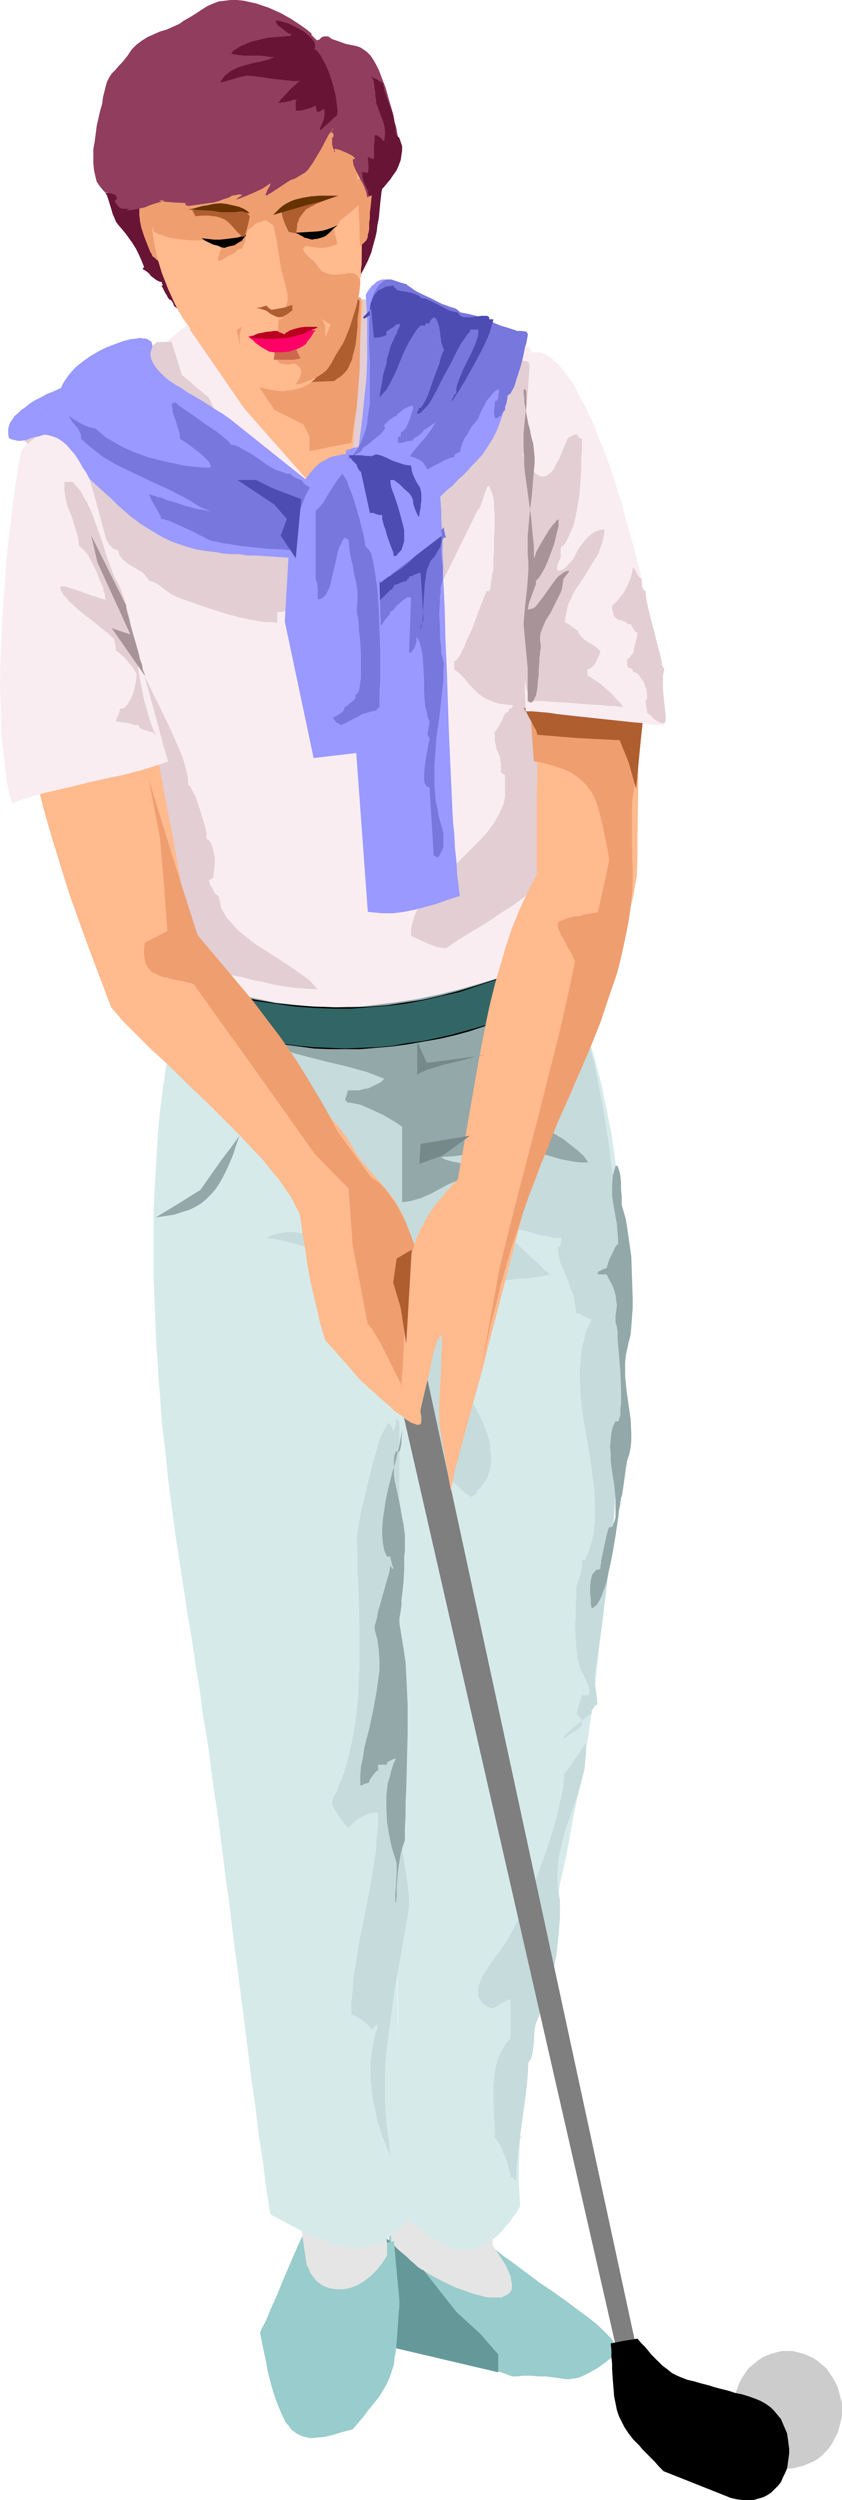
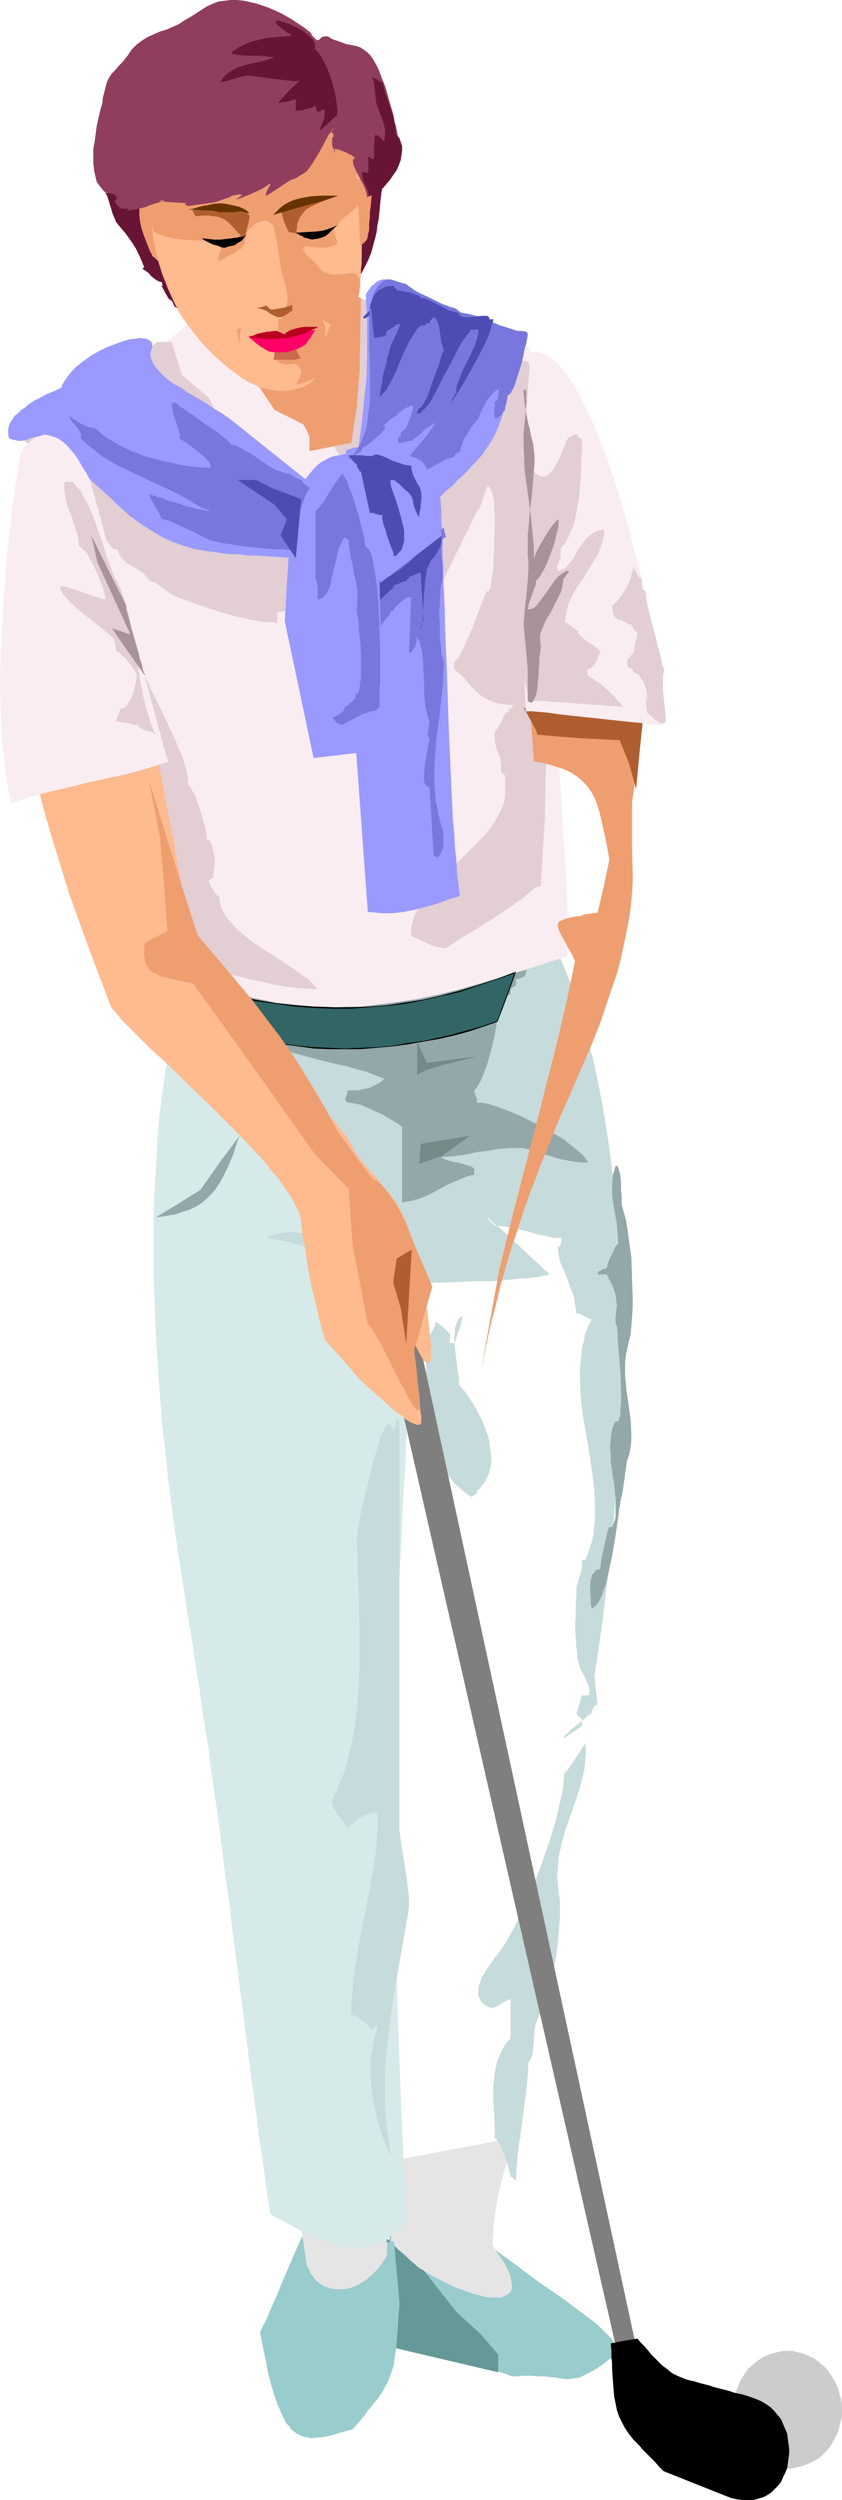
<svg xmlns="http://www.w3.org/2000/svg" xmlns:ns1="http://sodipodi.sourceforge.net/DTD/sodipodi-0.dtd" xmlns:ns2="http://www.inkscape.org/namespaces/inkscape" version="1.0" width="52.477mm" height="155.668mm" id="svg80" ns1:docname="Golfer 55.wmf">
  <ns1:namedview id="namedview80" pagecolor="#ffffff" bordercolor="#000000" borderopacity="0.25" ns2:showpageshadow="2" ns2:pageopacity="0.0" ns2:pagecheckerboard="0" ns2:deskcolor="#d1d1d1" ns2:document-units="mm" />
  <defs id="defs1">
    <pattern id="WMFhbasepattern" patternUnits="userSpaceOnUse" width="6" height="6" x="0" y="0" />
  </defs>
  <path style="fill:#cccccc;fill-opacity:1;fill-rule:evenodd;stroke:none" d="m 185.405,553.288 h 1.293 l 1.293,0.323 1.293,0.323 1.132,0.485 1.131,0.485 1.132,0.808 0.97,0.808 0.97,0.808 0.808,1.131 0.647,0.97 0.647,1.131 0.647,1.293 0.323,1.293 0.323,1.293 0.323,1.293 v 1.454 1.454 l -0.323,1.293 -0.323,1.293 -0.323,1.293 -0.647,1.131 -0.647,1.293 -0.647,0.97 -0.808,0.97 -0.97,0.97 -0.97,0.808 -1.132,0.646 -1.131,0.485 -1.132,0.485 -1.293,0.323 -1.293,0.323 h -1.293 -1.293 l -1.293,-0.323 -1.131,-0.323 -1.293,-0.485 -0.97,-0.485 -1.132,-0.646 -0.97,-0.808 -0.97,-0.97 -0.808,-0.97 -0.647,-0.97 -0.647,-1.293 -0.485,-1.131 -0.485,-1.293 -0.323,-1.293 -0.162,-1.293 -0.162,-1.454 0.162,-1.454 0.162,-1.293 0.323,-1.293 0.485,-1.293 0.485,-1.293 0.647,-1.131 0.647,-0.97 0.808,-1.131 0.97,-0.808 0.97,-0.808 1.132,-0.808 0.97,-0.485 1.293,-0.485 1.131,-0.323 1.293,-0.323 z" id="path1" />
  <path style="fill:#99cccc;fill-opacity:1;fill-rule:evenodd;stroke:none" d="m 115.575,528.565 2.91,2.262 2.91,2.101 5.819,4.363 2.91,1.939 2.748,1.939 2.586,1.939 2.425,1.778 2.101,1.616 0.97,0.808 0.808,0.808 0.808,0.808 0.647,0.646 0.647,0.646 0.485,0.646 0.323,0.646 0.323,0.646 0.162,0.485 v 0.646 l -0.162,0.485 -0.323,0.485 -0.323,0.485 -0.647,0.323 -0.97,0.808 -1.778,1.293 -0.808,0.485 -1.455,0.808 -1.293,0.646 -1.132,0.485 -1.131,0.162 -0.97,0.162 h -0.97 l -0.97,-0.162 -1.131,-0.162 -1.293,-0.162 -1.293,-0.162 h -1.616 l -1.778,-0.162 h -0.97 -1.132 l -1.131,0.162 h -1.293 l -1.616,-0.646 -1.94,-0.646 -1.94,-0.646 -2.101,-0.646 -4.688,-1.454 -4.849,-1.454 -4.688,-1.293 -2.263,-0.808 -2.263,-0.646 -2.101,-0.646 -1.778,-0.485 -1.616,-0.646 -1.455,-0.646 0.162,-1.616 0.162,-1.616 0.323,-1.778 0.323,-1.778 0.808,-3.878 0.97,-4.04 0.97,-4.04 0.808,-3.878 0.323,-1.778 0.323,-1.939 0.162,-1.616 0.162,-1.454 2.91,0.97 2.748,1.131 5.819,2.585 5.496,2.585 2.91,1.131 z" id="path2" />
  <path style="fill:#e5e5e5;fill-opacity:1;fill-rule:evenodd;stroke:none" d="m 123.011,502.71 -0.97,1.293 -0.97,1.454 -0.808,1.616 -0.647,1.616 -0.647,1.616 -0.485,1.778 -0.97,3.717 -0.647,3.555 -0.485,3.393 -0.162,1.454 v 1.616 l -0.162,1.293 v 1.293 l 1.131,1.778 1.132,1.616 0.808,1.293 0.647,1.454 0.485,1.131 0.162,0.97 0.162,0.97 v 0.808 l -0.162,0.646 -0.485,0.646 -0.485,0.323 -0.647,0.323 -0.647,0.323 h -0.97 -0.808 -1.131 l -1.131,-0.162 -1.132,-0.323 -1.293,-0.323 -1.455,-0.485 -1.293,-0.485 -1.455,-0.485 -3.071,-1.454 -3.071,-1.616 -3.071,-1.939 -3.071,-2.101 -2.748,-2.262 -0.323,-1.454 v -1.293 -1.293 l 0.162,-1.293 0.485,-2.585 0.485,-2.424 0.485,-2.585 0.485,-2.585 0.162,-1.293 v -1.293 l -0.162,-1.454 -0.162,-1.293 14.548,-2.747 z" id="path3" />
  <path style="fill:#659999;fill-opacity:1;fill-rule:evenodd;stroke:none" d="m 99.734,534.22 7.759,9.857 5.658,5.171 4.203,4.848 v 4.201 l -26.833,-6.302 -7.112,-15.513 4.849,-12.119 0.162,0.162 0.323,0.323 0.647,0.485 0.647,0.646 0.808,0.646 0.97,0.808 1.94,1.939 2.101,1.778 0.808,0.808 0.97,0.808 0.647,0.646 0.647,0.485 0.485,0.323 z" id="path4" />
  <path style="fill:#99cccc;fill-opacity:1;fill-rule:evenodd;stroke:none" d="m 71.931,524.848 -0.485,0.97 -0.647,1.293 -0.647,1.454 -0.647,1.454 -1.455,3.393 -1.455,3.393 -1.455,3.555 -1.455,3.232 -0.647,1.616 -0.647,1.454 -0.647,1.131 -0.485,1.131 0.485,2.585 0.485,2.262 0.485,2.262 0.323,1.939 0.485,1.939 0.485,1.778 0.485,1.616 0.485,1.454 0.485,1.293 0.485,1.131 0.485,1.131 0.485,0.97 0.485,0.97 0.647,0.646 0.485,0.808 0.647,0.485 0.647,0.485 0.647,0.323 0.647,0.323 0.647,0.162 1.455,0.323 1.616,-0.162 1.778,-0.162 1.94,-0.485 2.101,-0.646 2.425,-0.646 0.97,-1.131 0.97,-1.131 0.808,-0.97 0.808,-1.131 1.455,-1.778 1.293,-1.616 0.97,-1.616 0.808,-1.454 0.647,-1.454 0.485,-1.454 0.485,-1.454 0.162,-1.616 0.323,-1.778 0.162,-1.778 0.162,-2.101 0.162,-2.424 0.162,-2.585 0.162,-1.454 v -1.454 l -1.293,-13.897 -1.616,0.323 -1.455,0.162 -1.455,-0.162 -1.293,-0.162 -1.132,-0.323 -1.132,-0.323 -2.425,-0.808 -2.263,-0.808 -1.132,-0.323 -1.293,-0.323 -1.293,-0.162 -1.293,-0.162 -1.455,0.162 z" id="path5" />
  <path style="fill:#e5e5e5;fill-opacity:1;fill-rule:evenodd;stroke:none" d="m 69.345,514.345 0.162,1.131 0.323,0.97 0.162,1.778 0.485,3.232 0.162,1.616 0.323,1.616 0.323,1.939 0.162,0.97 0.162,1.131 0.162,1.131 0.162,1.131 0.162,1.131 0.162,0.97 0.485,0.808 0.323,0.97 0.485,0.646 0.485,0.646 0.485,0.646 0.647,0.485 0.647,0.485 0.647,0.323 1.455,0.485 1.455,0.162 h 1.616 l 1.616,-0.323 1.616,-0.646 1.616,-0.97 1.455,-1.131 1.455,-1.454 1.293,-1.616 1.132,-1.778 v -2.585 l -0.162,-2.424 -0.162,-2.101 -0.323,-2.262 -0.162,-1.939 -0.162,-2.262 -0.162,-2.424 v -2.585 l -1.616,0.162 h -1.293 l -2.748,0.323 -2.425,0.162 -2.263,0.485 -2.263,0.162 -2.586,0.323 -2.586,0.323 h -1.455 z" id="path6" />
  <path style="fill:#d6eaea;fill-opacity:1;fill-rule:evenodd;stroke:none" d="m 44.775,226.874 -0.97,2.909 -0.97,3.07 -0.808,3.393 -0.808,3.555 -0.808,3.878 -0.808,4.04 -0.647,4.363 -0.647,4.525 -0.647,5.009 -0.485,5.333 -0.162,2.747 -0.162,2.747 -0.162,2.909 -0.162,2.909 -0.162,3.07 -0.162,3.232 v 3.232 10.18 3.555 l 0.162,3.717 0.162,4.04 0.162,4.04 0.162,3.878 0.323,3.717 0.162,3.555 0.323,3.555 0.485,6.948 0.808,6.625 0.647,6.464 0.808,6.302 0.808,6.14 1.94,12.604 0.97,6.464 1.132,6.625 0.97,6.787 0.647,3.555 0.485,3.555 0.485,3.717 0.647,3.878 0.647,3.878 0.485,4.04 0.808,5.979 0.97,6.302 0.808,6.464 0.808,6.625 0.97,6.787 0.808,6.787 1.778,13.735 1.778,13.897 0.808,6.787 0.97,6.625 0.808,6.787 0.97,6.302 0.808,6.302 0.97,6.14 2.748,1.454 2.748,1.454 2.425,1.293 2.263,1.131 2.263,0.808 2.101,0.808 1.94,0.485 1.94,0.323 1.778,0.162 1.778,-0.162 1.778,-0.485 1.778,-0.485 1.616,-0.808 1.616,-1.293 1.778,-1.454 1.616,-1.616 -0.162,-2.909 -0.162,-2.747 -0.162,-3.07 -0.162,-3.07 -0.323,-6.302 -0.323,-6.625 -0.97,-27.47 -0.162,-6.464 -0.162,-6.464 -0.162,-3.07 v -2.909 l -0.162,-2.909 v -2.747 l -0.162,-2.585 v -2.585 l -0.162,-2.262 v -2.262 l -0.162,-1.939 -0.162,-1.778 v -1.778 l -0.162,-1.454 v -0.646 -0.808 l -0.162,-0.97 v -6.302 l 0.162,-3.232 v -3.393 l 0.162,-3.717 0.162,-4.04 0.162,-4.201 0.162,-4.525 0.162,-4.525 0.323,-4.848 0.323,-9.695 0.647,-10.019 0.485,-10.019 0.162,-4.848 0.323,-4.686 0.323,-4.686 0.162,-4.525 0.162,-4.363 0.162,-4.04 0.323,-3.878 0.162,-3.555 0.162,-3.232 v -1.454 l 0.162,-1.454 v -1.454 -1.131 -1.131 l 0.162,-1.131 v -0.97 -0.808 -1.131 -1.293 -1.454 -1.778 l -0.162,-1.939 v -2.262 -2.424 l -0.162,-2.585 v -2.747 l -0.162,-2.909 -0.162,-3.07 -0.162,-6.464 -0.485,-13.089 -0.323,-6.464 -0.162,-3.07 v -3.07 l -0.162,-2.909 -0.162,-2.909 v -2.585 l -0.162,-2.424 -0.162,-2.101 v -2.101 l -0.162,-1.778 v -1.454 -1.131 -0.808 l -0.162,-0.485 v -0.323 l -24.731,-3.717 z" id="path7" />
-   <path style="fill:#d6eaea;fill-opacity:1;fill-rule:evenodd;stroke:none" d="m 89.551,230.591 0.485,17.613 0.323,17.775 0.323,18.098 0.323,18.098 0.323,18.26 0.323,18.421 1.132,73.847 0.162,18.26 0.323,18.26 0.323,18.26 0.485,17.937 0.323,17.775 0.323,17.613 1.778,1.778 1.778,1.454 1.778,1.454 1.778,1.293 1.778,0.97 1.616,0.808 1.778,0.485 1.616,0.485 h 1.778 l 1.778,-0.485 0.808,-0.162 0.808,-0.485 0.97,-0.323 0.808,-0.646 0.808,-0.646 0.97,-0.808 0.808,-0.808 0.808,-0.97 0.97,-1.131 0.808,-1.131 0.97,-1.293 0.808,-1.454 -0.162,-3.07 -0.162,-3.07 v -3.393 l 0.162,-3.232 0.162,-3.393 0.162,-3.717 0.485,-3.555 0.323,-3.717 0.485,-3.717 0.485,-3.878 1.293,-7.918 1.293,-7.918 1.616,-8.08 3.071,-16.321 1.778,-8.08 1.455,-8.08 1.616,-7.756 1.293,-7.595 0.647,-3.717 0.485,-3.555 0.485,-3.393 0.485,-3.393 1.293,-12.119 1.293,-11.796 1.131,-11.796 1.132,-11.473 0.97,-11.473 0.808,-11.473 0.323,-5.494 0.162,-5.817 0.162,-5.494 v -5.656 l -0.162,-5.656 -0.162,-5.656 -0.323,-5.494 -0.323,-5.656 -0.647,-5.494 -0.808,-5.656 -0.808,-5.656 -1.131,-5.656 -1.132,-5.494 -1.455,-5.656 -1.616,-5.817 -1.616,-5.656 -2.101,-5.656 -2.101,-5.656 -2.425,-5.817 -2.586,-5.656 -2.748,0.808 -2.425,0.97 -4.849,1.939 -4.688,1.778 -8.89,3.717 -4.688,1.939 -4.849,1.939 -2.586,0.808 z" id="path8" />
  <path style="fill:#c6dbdb;fill-opacity:1;fill-rule:evenodd;stroke:none" d="m 46.23,251.436 1.132,1.131 1.293,1.131 1.455,0.97 1.455,0.97 1.778,0.97 1.778,0.97 3.718,1.778 4.041,1.778 3.718,1.939 1.94,1.131 1.778,1.131 1.616,1.293 1.616,1.454 v 0.162 0.485 l 0.162,0.485 0.162,0.646 0.647,1.293 0.808,1.778 0.808,1.778 0.97,2.101 2.263,4.201 2.425,4.201 1.132,2.101 0.97,1.778 0.97,1.454 0.485,0.808 0.323,0.646 0.485,0.485 0.323,0.485 0.162,0.323 0.323,0.162 v 2.101 l 1.293,0.646 1.132,0.646 0.808,0.323 0.647,0.323 0.323,0.162 h 0.162 v -0.162 l -0.323,-0.162 -0.323,-0.162 -0.485,-0.323 -0.808,-0.485 -0.808,-0.323 -0.97,-0.485 -1.132,-0.485 -2.425,-1.131 -2.748,-0.97 -2.91,-0.97 -2.91,-0.97 -3.071,-0.646 -1.293,-0.162 -1.455,-0.162 -1.293,-0.162 -1.455,0.162 -1.132,0.162 -0.97,0.323 -1.132,0.323 -0.808,0.485 0.485,0.162 h 0.808 l 0.808,0.162 0.97,0.162 2.101,0.485 2.263,0.646 2.101,0.646 2.101,0.808 0.97,0.323 0.808,0.323 0.808,0.323 0.647,0.162 v 0.808 h 1.455 l 0.808,0.808 0.97,0.646 2.101,1.454 0.97,0.646 1.132,0.646 0.97,0.323 0.808,0.485 h -0.647 -0.808 l 0.808,0.646 h 6.627 1.293 3.071 l 3.395,-0.162 h 3.556 l 7.112,-0.323 h 3.395 l 3.395,-0.162 3.071,-0.323 1.455,-0.162 h 1.293 l 1.132,-0.162 1.293,-0.162 0.97,-0.162 0.808,-0.162 0.647,-0.162 0.647,-0.162 -0.323,-0.323 -0.323,-0.323 -0.485,-0.323 -0.485,-0.485 -1.132,-1.131 -1.455,-1.293 -6.142,-5.817 -1.455,-1.293 -1.293,-0.97 -0.485,-0.485 -0.485,-0.485 -0.323,-0.323 -0.323,-0.162 -0.162,-0.162 v 0 0 l 0.162,0.162 0.162,0.323 0.485,0.485 0.485,0.485 0.647,0.646 1.94,0.162 2.101,0.323 4.041,0.97 2.101,0.646 0.97,0.162 0.97,0.162 1.778,0.485 h 1.778 v 0.646 l -0.162,0.808 -0.162,0.485 -0.162,0.162 h -0.323 l 0.162,1.939 0.485,1.939 0.808,1.778 0.808,1.939 0.647,1.939 0.808,1.939 0.323,2.101 0.162,0.97 0.162,1.131 h 0.485 l 0.485,0.162 0.97,0.485 0.808,0.485 0.485,0.162 0.323,0.162 -0.808,1.616 -0.647,1.616 -0.323,1.616 -0.485,1.778 -0.162,1.616 -0.162,1.939 -0.162,1.778 v 1.778 l 0.162,3.717 0.323,3.717 1.293,7.595 0.647,3.717 0.485,3.717 0.485,3.717 0.162,3.555 v 1.778 1.778 l -0.162,1.616 -0.162,1.616 -0.323,1.616 -0.485,1.616 -0.485,1.454 -0.647,1.616 h -0.808 v 1.616 l -0.323,1.616 -0.97,3.07 v 1.939 l -0.162,2.262 v 2.424 l -0.162,2.585 0.162,2.747 0.162,2.424 0.162,1.131 v 1.131 l 0.323,0.97 0.162,0.808 0.162,0.162 v 0.323 l 0.323,0.808 0.647,1.131 0.485,1.131 0.485,1.131 0.323,1.131 v 0.485 0.323 l -0.162,0.323 -0.162,0.162 h -1.455 l -1.293,4.363 1.293,1.293 v 0.808 0.646 l -0.808,0.646 -0.808,0.646 -0.808,0.485 -0.485,0.323 -0.485,0.323 -0.485,0.323 -0.162,0.162 h -0.162 -0.162 v 0 -0.162 l 0.485,-0.485 0.485,-0.485 0.647,-0.646 0.808,-0.646 1.778,-1.454 0.808,-0.646 0.647,-0.646 0.485,-0.323 0.485,-0.162 v -0.646 l 0.485,-0.808 0.323,-0.485 0.323,-0.162 0.323,-0.162 -0.162,-0.646 v -0.646 l -0.485,-3.717 v -0.808 l -0.162,-0.485 1.778,-11.958 1.455,-11.958 1.293,-11.958 0.808,-11.796 0.647,-11.796 0.323,-5.817 v -5.817 l 0.162,-5.656 v -5.817 l -0.162,-5.494 -0.162,-5.656 -0.323,-5.494 -0.323,-5.494 -0.323,-5.333 -0.485,-5.333 -0.647,-5.171 -0.647,-5.171 -0.808,-5.009 -0.808,-4.848 -0.97,-4.848 -0.97,-4.686 -1.293,-4.525 -1.131,-4.525 -1.293,-4.363 -1.455,-4.201 -1.616,-4.04 -1.616,-3.878 -5.011,0.97 -5.011,0.97 -9.699,1.939 -9.699,1.778 -5.011,0.97 -5.011,1.131 -1.778,0.485 -1.778,0.323 -1.778,0.323 -1.778,0.323 -3.233,0.323 h -3.233 l -3.233,-0.323 -3.071,-0.323 -3.071,-0.485 -3.071,-0.646 -11.962,-2.747 -3.071,-0.646 -3.071,-0.485 -3.071,-0.323 h -3.233 v 0.485 l -0.162,0.808 -0.323,0.97 -0.485,1.131 -0.485,1.293 -0.323,1.293 -0.647,1.454 -0.485,1.454 -0.97,2.747 -0.323,1.293 -0.323,0.97 -0.162,0.97 v 0.646 l 0.162,0.485 0.162,0.162 h 0.162 l -0.162,0.646 -0.485,0.97 v 0.646 l 0.647,0.646 h 0.647 l 0.485,0.162 0.808,0.323 0.647,0.323 1.616,0.97 1.455,0.97 0.647,0.485 0.647,0.323 0.485,0.485 0.647,0.323 0.323,0.323 h 0.323 z" id="path9" />
  <path style="fill:#c6dbdb;fill-opacity:1;fill-rule:evenodd;stroke:none" d="m 107.17,316.072 0.323,-1.131 0.323,-1.131 0.323,-0.808 0.162,-0.485 0.162,-0.323 0.162,-0.808 0.162,-0.485 0.162,-1.131 -0.647,0.323 -0.485,0.646 -0.323,0.808 -0.323,0.97 v 0.97 l -0.162,1.293 0.162,2.585 0.323,2.585 0.323,2.585 0.162,0.97 0.162,1.131 v 0.808 0.485 l 1.132,1.293 0.97,1.293 0.97,1.454 0.97,1.616 0.808,1.616 0.808,1.616 0.647,1.778 0.647,1.778 0.323,1.778 0.162,1.778 0.162,1.778 -0.162,1.616 -0.485,1.616 -0.647,1.454 -0.97,1.293 -0.485,0.646 -0.647,0.485 v 0.646 l -1.293,0.808 -1.293,-0.808 -1.293,-1.131 -1.455,-1.293 -1.132,-1.454 -1.131,-1.778 -1.132,-1.778 -0.97,-1.939 -0.97,-2.101 -0.808,-2.101 -0.485,-2.101 -0.485,-2.101 -0.323,-1.939 -0.162,-1.939 0.162,-1.939 0.323,-1.616 0.485,-1.616 v -9.211 l 0.323,-0.323 0.323,-0.485 0.647,-1.131 0.647,-1.131 0.162,-0.646 v -0.646 l 1.131,0.646 0.97,0.808 0.808,0.808 0.647,0.646 v 0.646 0.646 l -0.162,0.323 v 0.162 l 0.162,0.323 h 0.162 0.323 z" id="path10" />
  <path style="fill:#c6dbdb;fill-opacity:1;fill-rule:evenodd;stroke:none" d="m 137.882,410.28 -0.647,0.97 -0.485,0.808 -1.455,2.101 -1.131,1.778 -0.647,0.808 -0.647,0.646 v 0.97 l -0.162,0.97 v 1.131 l -0.485,2.424 -0.323,1.293 -0.647,2.909 -0.808,2.909 -0.97,3.232 -1.131,3.232 -1.132,3.232 -1.293,3.393 -1.455,3.232 -1.293,3.07 -1.293,2.747 -1.455,2.747 -1.293,2.262 -0.647,0.97 -0.647,0.97 -0.647,0.808 -0.647,0.808 -0.97,1.454 -1.132,1.616 -0.97,1.616 -0.323,0.97 -0.323,0.808 -0.162,0.808 v 0.808 0.808 l 0.323,0.808 0.323,0.646 0.647,0.646 0.808,0.485 1.131,0.485 0.323,-0.162 0.647,-0.162 1.131,-0.808 1.293,-0.646 0.485,-0.323 h 0.485 v 9.211 l -0.97,0.97 -0.808,1.293 -0.647,1.293 -0.647,1.454 -0.323,1.454 -0.323,1.454 -0.162,1.616 -0.162,1.616 v 3.232 l 0.162,3.07 0.162,3.07 v 1.454 1.293 l 0.323,0.323 0.323,0.485 0.647,0.97 0.485,1.293 0.647,1.293 0.485,1.454 0.323,1.293 0.323,1.131 0.162,0.646 v 0.323 l 0.323,0.162 h 0.323 v 0.323 l 0.162,0.162 h 0.162 l 0.323,0.162 0.162,-3.393 0.323,-3.393 0.485,-3.555 0.485,-3.555 0.97,-7.11 0.323,-3.393 0.162,-3.232 0.323,-0.485 0.323,-0.485 0.323,-1.131 0.162,-1.293 0.162,-1.293 0.162,-2.909 0.162,-1.131 0.485,-1.293 0.647,-1.616 0.808,-1.778 0.647,-1.778 0.647,-1.939 0.97,-4.201 0.808,-4.201 0.485,-4.363 0.323,-4.201 v -2.101 -1.939 l -0.323,-1.939 -0.162,-1.778 -0.162,-2.101 0.162,-2.101 0.162,-2.262 0.485,-2.101 0.485,-2.101 0.647,-2.262 1.455,-4.201 1.455,-4.201 0.647,-2.101 0.485,-1.939 0.485,-2.101 0.162,-1.939 0.162,-1.939 z" id="path11" />
  <path style="fill:#93a8a8;fill-opacity:1;fill-rule:evenodd;stroke:none" d="m 55.767,238.993 0.647,0.97 0.808,0.808 1.616,1.616 1.778,1.454 2.101,1.293 2.101,0.97 2.263,0.97 2.263,0.808 2.425,0.646 5.011,1.293 4.849,1.131 2.263,0.646 2.425,0.646 2.101,0.808 2.101,0.808 -0.808,0.808 -0.97,0.485 -0.97,0.485 -0.97,0.485 -1.132,0.162 -1.132,0.323 h -2.586 l -0.162,0.646 -0.323,0.97 -0.162,0.646 0.647,0.646 h 0.647 l 0.808,0.162 1.616,0.323 1.778,0.808 1.778,0.808 1.778,0.808 1.616,0.97 1.616,0.97 1.132,0.808 v 0 19.068 -0.646 -0.646 l 1.132,-0.162 0.97,-0.162 1.132,-0.323 1.132,-0.323 2.263,-0.97 2.101,-1.131 2.101,-1.131 2.263,-0.97 1.94,-0.808 0.97,-0.323 0.97,-0.162 v -0.646 -0.808 l -0.647,-0.485 -0.97,-0.323 -1.132,-0.323 -1.131,-0.323 -1.132,-0.162 -1.131,-0.323 -0.97,-0.323 -0.647,-0.485 2.748,-0.162 2.586,-0.323 2.91,-0.646 2.748,-0.323 2.748,-0.485 2.748,-0.162 h 1.293 1.455 l 1.293,0.323 1.293,0.323 1.455,0.485 1.455,0.485 3.233,0.97 3.395,0.646 1.616,0.162 h 1.616 l -0.162,-0.323 -0.485,-0.646 -0.323,-0.485 -0.485,-0.485 -1.293,-1.131 -1.455,-1.131 -1.616,-1.293 -1.94,-1.131 -1.94,-1.131 -2.101,-1.131 -4.203,-2.101 -1.94,-0.808 -2.101,-0.808 -1.778,-0.646 -1.616,-0.485 -1.455,-0.323 h -0.647 -0.647 v -0.97 l -0.323,-0.646 -0.162,-0.646 -0.162,-0.646 0.485,-0.485 0.485,-0.808 0.647,-1.131 0.485,-1.131 0.485,-1.293 0.485,-1.293 0.808,-2.909 0.808,-3.07 0.485,-2.909 0.162,-1.293 0.162,-1.293 0.162,-1.131 v -0.97 l 0.323,-0.323 0.323,-0.485 0.808,-0.97 0.647,-0.808 0.485,-0.162 0.323,-0.162 v -0.808 -0.485 l 1.293,-0.808 v -0.646 -0.808 h 0.485 l 1.131,-0.485 0.485,-0.162 1.455,-5.656 -0.647,-0.646 h -0.647 l -0.808,0.323 -0.808,0.162 -0.647,0.162 -1.455,0.485 -1.616,0.323 -1.455,0.323 -1.778,0.323 -3.395,0.323 -3.395,0.162 h -3.556 l -3.556,0.162 -3.395,0.323 -3.233,0.323 -0.97,0.323 -1.132,0.162 -2.263,0.485 -2.748,0.485 -2.91,0.485 -3.071,0.485 -3.233,0.485 -3.395,0.323 -3.233,0.323 -3.395,0.162 H 65.142 l -3.071,-0.162 -2.748,-0.162 -1.293,-0.323 -1.293,-0.162 -1.293,-0.323 -1.132,-0.323 -0.97,-0.485 -0.97,-0.485 -0.808,-0.646 -0.647,-0.646 H 47.846 l 0.647,0.162 0.647,0.485 0.485,0.485 0.323,0.808 0.323,0.97 0.485,0.97 0.647,2.262 0.647,2.101 0.485,0.97 0.485,0.97 0.485,0.808 0.647,0.485 0.808,0.485 0.808,0.162 v 0.646 0.808 l 0.485,0.162 h 0.162 l 0.162,0.162 v -0.162 l -0.162,-0.162 v -0.323 l -0.162,-0.323 -0.323,-0.323 z" id="path12" />
  <path style="fill:#c6dbdb;fill-opacity:1;fill-rule:evenodd;stroke:none" d="m 92.622,337.079 -0.162,-0.97 -0.323,-0.485 -0.162,-0.485 -0.162,-0.162 h -0.323 l -0.162,0.162 -0.323,0.485 -0.323,0.485 -0.323,0.646 -0.323,0.808 -0.485,0.808 -0.323,1.131 -0.647,2.262 -0.808,2.585 -1.293,5.494 -0.647,2.747 -0.647,2.585 -0.485,2.424 -0.162,0.97 -0.162,1.131 -0.162,0.808 v 0.646 l -0.162,0.485 v 0.485 l 0.162,3.393 v 3.717 l 0.323,7.272 0.162,7.433 v 7.433 l -0.162,3.878 -0.162,3.717 -0.323,3.717 -0.485,3.555 -0.647,3.555 -0.808,3.555 -0.97,3.555 -1.293,3.232 -0.323,0.808 -0.162,0.646 -0.647,0.97 -0.323,0.808 -0.162,0.646 v 0.485 l 0.162,0.485 0.323,0.485 0.323,0.808 0.485,0.646 0.647,0.97 0.808,1.131 0.97,1.131 1.616,-1.454 0.808,-0.646 0.97,-0.485 0.808,-0.485 0.97,-0.323 0.97,-0.162 h 0.97 v 2.909 l -0.323,2.909 -0.162,3.07 -0.485,3.07 -0.97,5.979 -2.425,12.119 -0.485,2.909 -0.485,3.07 -0.485,2.909 -0.162,2.909 -0.323,2.747 v 2.909 l 0.485,0.162 0.808,0.323 0.647,0.485 0.808,0.485 1.293,1.131 0.485,0.646 0.323,0.323 0.485,-0.485 0.323,-0.323 0.162,-0.162 0.162,-0.162 h 0.162 v 0 0.162 0.162 0.485 l -0.162,0.323 -0.162,0.485 -0.162,0.485 -0.323,1.454 -0.162,0.808 -0.162,0.97 -0.162,0.97 -0.162,1.131 -0.162,1.131 v 1.131 1.454 1.293 l 0.162,1.616 0.162,1.454 0.162,1.616 0.323,1.778 0.485,1.778 0.323,1.939 0.647,1.939 0.647,1.939 0.808,2.101 0.97,2.262 -0.323,-3.232 -0.485,-3.232 -0.323,-3.232 -0.162,-3.232 v -3.232 -3.232 l 0.162,-3.232 0.323,-3.07 0.808,-6.302 0.808,-6.14 1.132,-6.302 1.132,-6.464 1.132,-6.464 0.162,-1.131 v -2.585 l -0.162,-1.293 -0.323,-2.747 -0.485,-3.07 -0.485,-2.909 -0.485,-3.07 -0.323,-2.747 v -1.293 -1.293 -93.4 l -0.323,-0.162 -0.162,-0.162 -0.162,-0.162 h -0.162 v 0.323 0.485 0.485 l -0.323,0.808 z" id="path13" />
  <path style="fill:#f9edf2;fill-opacity:1;fill-rule:evenodd;stroke:none" d="m 44.452,75.948 -1.132,1.131 -1.293,1.131 -2.748,2.101 -2.586,2.262 -1.293,0.97 -1.132,1.131 -2.101,0.97 -2.101,0.97 -7.759,3.878 -2.101,0.97 -2.101,1.131 -2.263,3.393 -2.263,3.393 0.323,4.201 0.323,4.04 0.323,3.717 0.485,3.717 0.323,3.555 0.485,3.555 0.323,3.232 0.485,3.232 0.485,3.232 0.485,2.909 0.97,5.979 1.293,5.494 1.293,5.494 1.616,5.494 1.778,5.494 1.94,5.494 1.132,2.909 1.293,2.909 1.293,2.909 1.293,3.07 1.293,3.232 1.616,3.232 1.616,3.232 1.616,3.555 1.778,3.555 1.94,3.717 0.647,2.262 0.485,2.101 0.323,2.101 0.323,1.778 0.162,1.778 0.162,1.778 0.162,3.232 0.323,3.232 v 1.778 l 0.323,1.778 0.323,1.939 0.323,1.939 0.485,2.101 0.647,2.262 3.233,1.293 3.071,0.97 3.233,0.97 3.071,0.808 3.071,0.646 3.071,0.646 2.91,0.323 2.91,0.323 2.91,0.323 h 2.91 l 2.748,0.162 2.748,-0.162 h 2.91 l 2.748,-0.323 5.334,-0.646 5.334,-0.808 5.334,-1.131 5.173,-1.293 5.011,-1.454 10.184,-3.07 9.86,-3.232 -0.162,-8.08 -0.162,-7.918 -0.97,-15.674 -0.97,-15.513 -1.132,-15.674 -0.808,-15.513 -0.323,-7.756 -0.323,-7.756 v -7.918 -7.756 l 0.162,-7.918 0.485,-7.918 -4.849,-17.775 -9.052,-3.232 -9.214,-3.07 -4.688,-1.454 -4.688,-1.293 -5.011,-1.131 -5.173,-0.97 z" id="path14" />
  <path style="fill:#681435;fill-opacity:1;fill-rule:evenodd;stroke:none" d="m 84.863,43.468 v 0 0.162 l -0.162,-0.162 -0.162,-0.323 h 0.647 0.485 l 2.263,0.162 h 1.293 v -0.162 l 0.162,-0.162 0.485,-0.323 0.485,-0.162 0.485,-0.162 -0.647,1.454 -0.323,1.293 -0.162,1.454 -0.162,1.454 -0.162,1.778 -0.162,1.616 -0.323,1.616 -0.162,1.454 -0.323,1.454 -0.323,1.131 -0.647,2.424 -0.808,1.939 -0.97,1.939 -0.97,1.778 -1.293,1.778 -0.162,0.162 v 0.323 l -0.162,0.646 0.162,-1.131 0.323,-1.131 0.323,-1.293 0.162,-1.131 0.162,-6.302 0.323,-6.302 0.162,-0.323 v -0.485 l 0.162,-0.323 v -0.646 l 0.485,-1.131 0.162,-1.293 0.162,-1.293 0.162,-0.485 -0.162,-0.485 v -0.485 l -0.162,-0.162 -0.162,-0.162 -0.485,-0.162 v -0.162 -0.162 0 0.162 z" id="path15" />
  <path style="fill:#e2ced3;fill-opacity:1;fill-rule:evenodd;stroke:none" d="m 7.921,105.196 1.293,0.162 1.132,0.485 1.132,0.485 1.132,0.646 0.808,0.808 0.647,0.97 0.485,0.97 0.162,0.646 v 0.646 h 0.323 0.162 v 0.323 l 0.162,0.162 v 0 h 0.323 v 0.323 l -0.162,0.485 v 0.323 l 0.162,0.323 h 0.485 l 0.162,0.323 0.323,0.485 0.485,1.131 0.647,1.131 0.808,0.808 v 0.485 0.485 l 0.485,0.162 0.323,0.323 0.808,0.97 0.647,0.97 0.647,1.293 0.647,1.131 0.647,0.97 0.808,0.97 0.323,0.323 0.485,0.162 v 0.485 0.485 l 0.323,0.323 0.323,0.646 0.323,0.485 0.323,0.646 0.485,0.485 0.485,0.485 0.485,0.162 0.647,0.162 0.162,0.646 0.162,0.485 0.323,0.485 0.323,0.485 1.132,0.97 1.293,0.808 1.132,0.646 1.293,0.808 0.485,0.485 0.323,0.485 0.485,0.485 0.162,0.485 0.808,0.162 0.808,0.323 0.97,0.646 0.808,0.646 1.778,1.293 0.97,0.485 0.647,0.323 1.293,0.485 1.455,0.485 2.748,0.97 2.91,0.97 3.071,0.97 3.071,0.808 3.071,0.646 2.91,0.485 h 1.455 l 1.455,0.162 v -2.585 h 0.97 l 0.808,-0.162 1.455,-0.323 0.808,-0.323 0.808,-0.323 0.808,-0.323 0.97,-0.485 0.162,-3.555 0.323,-3.717 0.323,-3.717 0.162,-3.555 -3.556,-1.131 -3.556,-1.131 -3.556,-1.293 -3.395,-1.454 -6.789,-3.07 -6.627,-3.07 -6.466,-3.555 -6.466,-3.555 -6.142,-3.717 -6.304,-3.717 -1.455,-0.808 -1.455,-0.808 -1.455,-0.485 -1.616,-0.485 -1.455,-0.323 -1.616,-0.323 -1.455,-0.162 H 7.921 l -0.162,0.323 -0.162,0.323 -0.485,1.293 -0.323,0.485 -0.323,0.485 -0.323,0.323 -0.162,0.162 v 0.97 l -0.162,0.323 H 5.658 l -0.162,0.162 0.162,0.323 0.323,0.323 0.808,0.808 0.485,0.323 0.323,0.323 h 0.162 0.162 z" id="path16" />
  <path style="fill:#e2ced3;fill-opacity:1;fill-rule:evenodd;stroke:none" d="m 37.016,80.472 h 3.395 l 2.425,7.756 6.304,5.333 2.91,5.817 -16.003,-9.211 -1.94,-7.272 z" id="path17" />
  <path style="fill:#e2ced3;fill-opacity:1;fill-rule:evenodd;stroke:none" d="m 83.893,70.131 -1.616,0.646 -1.455,0.646 -1.293,0.808 -0.97,0.808 -0.97,1.131 -0.808,1.131 -0.808,1.293 -0.647,1.293 -0.485,1.454 -0.323,1.454 -0.162,1.616 -0.323,1.616 v 1.616 1.616 l 0.323,3.232 0.485,3.232 0.647,3.232 0.808,2.747 0.485,1.454 0.647,1.131 0.323,1.131 0.647,1.131 0.485,0.808 0.485,0.808 0.485,0.646 0.485,0.485 0.485,0.162 0.323,0.162 0.485,0.162 0.323,0.162 0.485,0.162 0.647,0.162 h 1.293 l 1.616,-0.162 h 0.97 l 0.97,-0.323 1.94,-0.162 4.203,-0.808 4.041,-0.808 1.94,-0.323 1.94,-0.162 h 1.455 l 0.808,0.162 h 0.485 l 0.647,0.162 0.485,0.162 0.323,0.323 0.323,0.323 h 0.485 l 0.485,1.939 -0.808,0.162 -0.647,0.323 -0.808,0.323 -0.647,0.646 -0.647,0.808 -0.647,0.808 -0.647,0.808 -0.647,1.131 -1.132,2.262 -0.97,2.424 -0.808,2.585 -0.647,2.909 -0.323,2.585 -0.162,2.747 v 1.293 1.293 l 0.162,1.131 0.162,1.131 0.323,0.97 0.485,0.97 0.485,0.808 0.485,0.808 0.647,0.646 0.647,0.485 0.808,0.323 0.97,0.162 9.537,-19.391 h 0.162 0.162 v -0.323 l 0.162,-0.323 0.323,-0.808 0.323,-0.97 0.323,-1.131 0.323,-0.808 0.323,-0.808 0.162,-0.162 h 0.323 l 0.323,0.808 0.323,0.808 0.323,1.131 0.162,1.131 v 1.454 l 0.162,1.293 v 2.909 l -0.162,3.07 v 2.909 l -0.162,1.293 v 1.131 1.131 0.808 l -0.162,0.485 -0.162,0.646 -0.162,1.293 -0.162,1.454 -0.162,0.485 -0.162,0.485 h -0.647 l -0.162,0.485 -0.323,0.646 -0.323,0.97 -0.485,1.131 -0.485,1.293 -0.485,1.293 -1.132,3.07 -1.293,2.747 -0.485,1.293 -0.647,1.293 -0.485,0.97 -0.485,0.646 -0.485,0.485 -0.162,0.162 h -0.162 v 1.939 l 0.647,0.485 0.647,0.485 1.131,1.131 1.132,1.454 1.293,1.293 0.647,0.646 0.808,0.646 0.97,0.646 1.131,0.485 1.132,0.485 1.293,0.323 1.455,0.162 1.616,0.162 -0.485,0.808 h -0.485 v 0.162 l -0.162,0.485 -0.162,0.162 -0.323,0.162 h -0.323 v 0.323 l -0.323,0.485 -0.323,0.808 -0.323,0.646 -0.808,1.454 -0.323,0.485 -0.323,0.323 v 1.131 0.97 l 0.162,0.646 0.162,0.646 v 0.485 l 0.162,0.323 0.323,0.646 0.162,0.485 0.162,0.323 0.162,0.485 v 0.646 l 0.162,0.808 v 0.808 1.131 l 0.97,0.646 v 4.686 l -0.162,1.293 -0.323,1.131 -0.485,1.131 -0.485,0.97 -1.293,2.262 -1.455,1.939 -1.778,1.939 -1.94,1.939 -3.879,3.878 -1.94,1.939 -1.94,1.778 -1.778,2.101 -1.616,1.939 -1.132,2.101 -0.647,0.97 -0.485,1.131 -0.323,1.131 -0.323,1.131 -0.162,1.131 v 1.293 l 1.778,0.808 2.101,0.97 2.101,0.808 1.131,0.162 1.132,0.162 2.586,-1.778 2.586,-1.616 2.748,-1.616 2.586,-1.616 2.586,-1.778 2.748,-1.778 2.425,-1.778 2.425,-2.101 h 0.162 v -0.162 l 0.485,-0.162 0.485,-0.162 h 0.485 l 0.485,-8.08 0.485,-8.08 0.162,-8.08 0.162,-8.241 v -8.08 l -0.323,-8.241 -0.323,-8.08 -0.485,-7.918 -0.323,-3.878 v -4.04 l -0.162,-8.08 v -8.08 l 0.162,-3.878 v -7.756 l -0.162,-3.717 -0.162,-3.555 -0.162,-3.555 -0.323,-3.232 -0.485,-3.232 -0.647,-2.909 -0.808,-2.747 -2.101,-0.485 -2.263,-0.646 -2.263,-0.808 -2.425,-0.97 -2.263,-1.131 -2.425,-1.131 -5.173,-2.585 -5.173,-2.424 -2.586,-1.131 -2.748,-1.131 -2.748,-0.97 -2.748,-0.646 -2.91,-0.485 z" id="path18" />
-   <path style="fill:#ffba8e;fill-opacity:1;fill-rule:evenodd;stroke:none" d="m 44.614,77.402 12.931,18.745 14.386,16.321 7.597,4.525 3.556,-10.503 2.425,-35.712 z" id="path19" />
  <path style="fill:#681435;fill-opacity:1;fill-rule:evenodd;stroke:none" d="M 25.378,45.407 25.216,45.246 H 25.055 24.731 l 0.485,0.808 0.323,0.97 0.647,2.101 0.323,1.131 0.485,1.131 0.323,0.808 0.485,0.646 1.778,2.101 0.808,1.131 0.808,1.131 0.808,1.293 0.647,1.293 0.647,1.454 0.647,1.616 -0.323,0.323 v 0.162 l 0.323,0.162 0.485,0.323 0.647,0.485 0.485,0.646 1.293,0.97 0.647,0.323 0.647,0.162 v 0.323 0.162 0 h 0.162 v 0.323 h -0.162 -0.162 l 0.323,0.485 0.323,0.646 0.323,0.646 0.323,0.485 0.323,0.646 0.323,0.323 v 0.162 H 40.088 v -0.162 l 0.162,0.162 0.162,0.162 0.323,0.485 0.162,0.485 0.323,0.485 0.323,0.162 0.162,0.162 0.323,0.323 v 0.323 l 0.162,0.162 -0.647,-2.101 -0.808,-2.424 -0.97,-2.262 -1.132,-2.424 -2.101,-4.848 -0.97,-2.424 -0.647,-2.424 v -0.485 -0.808 -0.646 -1.454 l -0.162,-0.646 -0.162,-0.646 -0.323,-0.485 -0.162,-0.485 v -0.646 l 0.162,-0.323 -0.647,-0.485 -0.808,-0.485 -0.97,-0.646 -1.132,-0.485 -1.132,-0.485 -1.132,-0.323 -0.97,-0.162 -0.485,0.162 -0.485,0.162 h -0.162 l -0.323,0.162 -0.485,0.162 h -0.323 l -0.647,-0.162 h 0.162 v -0.162 l 0.323,0.162 z" id="path20" />
  <path style="fill:#ef9e70;fill-opacity:1;fill-rule:evenodd;stroke:none" d="m 59.808,89.198 4.849,7.272 6.789,3.393 0.808,1.454 0.647,1.454 v 3.393 l 9.86,-1.939 0.647,-4.363 0.647,-4.201 0.323,-4.201 0.323,-4.201 0.162,-8.564 0.162,-8.564 -1.132,-0.485 -1.132,-0.323 z" id="path21" />
  <path style="fill:#e2ced3;fill-opacity:1;fill-rule:evenodd;stroke:none" d="m 32.652,155.612 0.647,1.616 0.647,1.778 0.97,1.778 0.808,1.778 1.94,3.878 1.94,4.04 1.778,3.878 0.808,1.939 0.808,1.778 0.485,1.778 0.485,1.778 0.323,1.616 v 1.454 l 0.323,0.162 0.323,0.485 0.323,0.646 0.323,0.646 0.485,0.808 0.323,0.97 0.647,1.939 0.647,2.101 0.647,2.101 0.162,0.808 0.162,0.808 v 0.808 0.485 l 0.485,0.162 0.323,0.485 0.323,0.485 0.162,0.485 0.323,1.293 0.323,1.454 v 1.454 l -0.162,1.454 -0.162,1.131 v 0.485 l -0.162,0.323 -0.97,0.485 0.162,0.323 0.162,0.646 0.647,1.131 0.647,1.131 0.485,0.323 0.323,0.323 0.162,0.808 0.162,0.808 0.162,0.808 0.323,0.808 0.97,1.616 1.293,1.454 1.455,1.616 1.616,1.293 1.778,1.454 1.94,1.293 4.041,2.585 3.718,2.424 1.778,1.293 1.616,1.131 1.293,1.293 0.97,1.131 h 0.485 l -2.586,-0.162 -2.748,-0.162 -2.586,-0.323 -2.91,-0.485 -2.586,-0.646 -2.586,-0.485 -2.425,-0.646 -2.425,-0.485 -0.485,-0.162 -0.647,-0.162 -1.293,-0.646 -1.455,-0.808 -1.778,-0.808 -1.616,-0.808 -1.616,-0.808 -1.455,-0.485 -0.647,-0.162 H 42.836 v -3.232 l -0.162,-3.232 -0.323,-3.232 -0.323,-3.07 -0.485,-3.232 -0.647,-3.07 -1.132,-6.302 -1.616,-6.14 -1.778,-6.14 -3.718,-12.281 -0.485,-1.454 -0.162,-1.131 -0.323,-1.293 -0.323,-1.131 v -0.97 l -0.162,-0.97 v -1.778 -1.454 l 0.162,-1.131 0.323,-1.131 0.323,-0.97 0.323,-0.808 0.323,-0.646 0.323,-0.646 0.323,-0.646 v -0.646 -0.646 l -0.323,-0.808 z" id="path22" />
-   <path style="fill:#af5e30;fill-opacity:1;fill-rule:evenodd;stroke:none" d="m 69.668,90.168 4.526,-0.323 4.526,-0.162 0.808,-0.646 0.808,-0.485 0.647,-0.646 0.647,-0.646 0.485,-0.808 0.323,-0.808 0.485,-0.97 0.162,-0.97 0.323,-1.131 0.323,-1.293 0.162,-1.293 0.162,-1.454 0.162,-1.778 v -1.778 l 0.323,-2.101 0.162,-2.101 -0.323,-0.323 -0.162,-0.162 -0.323,-0.485 -0.162,-0.485 -0.323,-0.323 -0.323,-0.162 -0.808,2.747 -0.808,2.747 -1.778,5.656 z" id="path23" />
  <path style="fill:#ef9e70;fill-opacity:1;fill-rule:evenodd;stroke:none" d="m 36.208,47.346 -0.323,0.162 H 35.562 L 35.077,47.023 34.915,46.861 34.592,46.7 h -0.162 l -0.162,0.162 -0.323,0.162 -0.485,0.323 -0.162,0.323 -0.323,0.485 -0.162,0.485 v 0.646 1.293 l 0.162,1.454 0.323,1.616 0.647,1.939 0.808,2.101 0.323,0.808 0.323,0.808 0.323,0.485 0.162,0.485 0.647,0.485 0.485,0.485 0.647,0.323 0.485,0.323 0.647,0.485 0.323,0.323 0.323,0.485 v 0 l -0.162,-0.162 -0.162,-0.485 -0.162,-0.808 -0.162,-1.131 -0.323,-1.131 -0.323,-1.293 -1.132,-5.979 -0.323,-1.293 -0.162,-1.293 -0.162,-0.97 -0.162,-0.808 z" id="path24" />
  <path style="fill:#ffba8e;fill-opacity:1;fill-rule:evenodd;stroke:none" d="M 35.4,45.407 V 49.124 l 0.323,3.878 0.485,3.717 0.808,3.878 1.132,3.717 1.455,3.717 1.616,3.555 1.778,3.232 1.455,1.939 1.455,1.939 1.455,1.778 1.455,1.616 1.616,1.616 1.616,1.454 1.778,1.454 1.94,1.454 1.293,0.97 1.293,0.808 1.455,0.646 1.293,0.646 1.455,0.323 1.293,0.323 1.293,0.162 1.455,0.162 1.132,-0.162 1.293,-0.162 1.132,-0.323 1.132,-0.323 0.97,-0.485 0.97,-0.646 0.808,-0.646 0.647,-0.808 1.455,-2.101 1.293,-2.101 1.293,-1.939 1.132,-2.101 0.97,-1.939 0.97,-1.778 0.808,-1.778 0.808,-1.616 0.323,-0.97 0.323,-0.808 0.162,-0.808 0.162,-0.646 0.323,-1.131 V 67.868 l 0.162,-0.97 V 65.606 L 85.025,64.96 V 64.152 63.344 L 85.186,62.213 85.348,45.084 85.025,44.114 84.863,42.983 84.701,41.852 84.378,40.559 83.893,37.651 83.408,34.904 82.923,31.833 82.438,29.086 82.115,27.794 81.953,26.501 81.63,25.531 81.468,24.562 80.014,22.461 78.397,20.684 76.781,19.068 75.164,17.613 73.386,16.321 71.608,15.351 69.83,14.382 68.052,13.574 66.274,13.089 64.334,12.604 62.556,12.443 h -1.94 -1.778 l -1.94,0.162 -1.778,0.323 -1.778,0.485 -1.778,0.485 -1.778,0.808 -1.778,0.808 -1.616,0.808 -1.616,0.97 -1.455,1.131 -1.293,1.293 -1.455,1.293 -1.293,1.293 -1.132,1.454 -1.132,1.454 -0.808,1.778 -0.97,1.616 -0.647,1.616 -0.485,1.778 -0.485,1.778 0.162,0.97 0.162,0.808 0.323,1.616 0.162,1.293 v 1.131 l 0.162,1.293 0.162,1.293 0.162,1.454 0.162,0.97 z" id="path25" />
  <path style="fill:#ef9e70;fill-opacity:1;fill-rule:evenodd;stroke:none" d="m 60.131,52.679 0.647,-0.323 0.647,-0.162 0.485,-0.162 0.323,-0.162 h 0.485 l 0.485,0.323 0.485,0.323 0.647,0.485 2.91,0.97 2.748,0.97 1.455,-0.323 h 0.647 l 0.647,-0.162 1.132,-0.323 0.97,-0.162 1.778,-0.485 1.616,-0.646 1.293,-0.646 0.808,-0.485 0.647,-0.485 0.808,-0.646 0.97,-0.808 0.97,-0.808 0.97,-0.97 -0.485,-5.333 -0.485,-5.333 -1.293,-4.363 -0.647,-1.454 L 80.983,30.379 80.175,29.41 79.044,28.602 77.912,28.117 76.781,27.794 75.326,27.47 h -1.293 l -1.616,0.162 -1.455,0.323 -1.616,0.323 -1.778,0.646 -1.616,0.485 -1.778,0.808 -3.556,1.454 -3.718,1.616 -3.718,1.778 -3.556,1.616 -3.556,1.454 -1.616,0.485 -1.616,0.485 -1.616,0.485 -1.616,0.162 -1.455,0.162 h -1.293 l -1.293,-0.162 -1.293,-0.323 0.323,1.939 v 1.778 l 0.323,3.878 v 1.778 l 0.323,1.939 0.323,1.778 0.647,1.939 1.132,0.646 1.132,0.323 1.455,0.485 1.616,0.323 1.616,0.162 1.94,0.162 h 1.778 1.778 l 1.778,-0.162 1.778,-0.323 1.778,-0.323 1.455,-0.323 1.455,-0.646 1.293,-0.485 1.132,-0.808 z" id="path26" />
  <path style="fill:#ef9e70;fill-opacity:1;fill-rule:evenodd;stroke:none" d="m 84.216,42.175 0.808,-0.162 0.647,0.162 0.485,0.162 0.323,0.323 0.485,0.485 0.162,0.646 0.323,0.808 0.162,0.808 -0.162,1.778 -0.162,1.616 -0.162,1.293 v 1.293 l -0.162,0.97 v 0.97 0.646 l -0.162,0.808 -0.162,0.485 v 0.485 l -0.323,0.808 -0.647,0.646 -0.808,0.646 -0.162,-2.101 V 53.81 L 84.54,50.093 84.378,46.215 v -1.939 z" id="path27" />
  <path style="fill:#ef9e70;fill-opacity:1;fill-rule:evenodd;stroke:none" d="m 45.099,48.316 4.203,0.808 4.364,0.808 1.94,-0.162 1.778,-0.323 0.485,0.646 0.323,0.485 0.323,0.646 0.162,0.485 0.162,0.646 -0.162,0.646 v 0.646 l -0.323,0.646 -0.323,0.808 -0.162,0.97 -0.162,0.97 -0.485,0.97 -0.323,0.485 -0.647,0.162 -0.485,0.323 -0.485,0.485 -0.485,0.323 -0.808,0.323 -1.293,0.808 -0.647,0.323 -0.485,0.162 h -0.162 v -0.162 -0.162 -0.162 -0.323 l 0.162,-0.323 0.162,-0.808 0.323,-0.646 V 58.173 L 49.463,57.203 47.038,56.234 48.655,53.971 48.493,53.648 48.17,53.325 47.2,52.679 46.23,52.032 45.907,51.709 45.583,51.386 45.422,50.901 45.26,50.578 V 49.77 L 45.422,49.124 45.26,48.639 Z" id="path28" />
  <path style="fill:#ef9e70;fill-opacity:1;fill-rule:evenodd;stroke:none" d="m 65.627,49.124 -0.647,1.454 -0.808,1.131 0.485,2.424 0.485,2.262 0.97,6.14 0.323,1.616 0.808,2.909 0.323,1.616 0.162,0.646 v 0.323 0.97 0.323 l -0.162,0.485 -0.162,0.808 -0.162,0.323 v 0 0.162 h -0.162 -0.647 -0.647 v 0.323 l 0.162,0.323 0.323,0.808 0.323,1.131 0.162,0.97 0.162,1.131 0.162,1.131 -0.162,0.97 -0.162,0.323 -0.323,0.323 3.395,-1.131 3.233,-1.131 v 0.162 l -0.162,0.323 -0.323,0.97 -0.323,0.323 -0.162,0.485 -0.162,0.162 v 0 l -0.647,0.485 -0.647,0.323 -0.97,0.485 -0.97,0.485 -0.647,0.323 -0.647,0.323 -0.485,0.485 -0.808,0.646 -0.323,0.323 -0.162,0.323 -0.162,0.162 v 0.323 l 0.162,0.162 0.162,0.162 0.162,0.162 0.485,0.162 h 0.323 l 0.647,0.162 h 0.647 l 0.647,-0.162 h 0.808 l 0.808,0.485 0.323,0.485 0.323,0.485 v 0.485 l -0.162,0.646 -0.162,0.646 -0.485,0.808 -0.485,0.808 1.132,-0.162 1.293,-0.485 1.293,-0.485 1.293,-0.646 1.293,-0.808 0.97,-0.808 0.808,-1.131 0.323,-0.485 0.323,-0.646 0.808,-1.454 0.808,-1.293 0.808,-1.293 0.647,-1.454 0.97,-2.424 0.808,-2.585 0.647,-2.101 0.485,-2.101 0.323,-1.939 0.162,-1.616 -0.162,-0.97 -0.485,-0.646 -0.323,-0.323 -0.647,-0.323 h -0.485 -0.808 l -0.647,0.162 h -0.647 l -1.616,0.162 H 78.235 L 77.427,64.475 76.457,64.152 75.649,63.667 74.841,62.697 74.033,61.566 73.225,60.92 72.416,60.273 71.931,59.627 71.608,59.142 71.446,58.658 v -0.323 l 0.162,-0.162 0.485,-0.323 0.97,0.162 0.808,0.162 1.616,0.162 h 0.808 l 0.97,-0.162 0.97,-0.323 1.132,-0.323 v -0.323 -0.485 l -0.323,-1.131 -0.323,-0.97 v -0.485 -0.323 l 0.485,-0.485 0.485,-0.646 0.808,-1.454 0.485,-1.616 0.162,-0.646 v -0.646 -2.747 l -7.112,0.97 -4.203,1.293 z" id="path29" />
  <path style="fill:#000000;fill-opacity:1;fill-rule:evenodd;stroke:none" d="m 47.523,56.072 2.91,0.323 h 1.455 l 1.455,-0.162 1.293,-0.162 1.293,-0.162 1.132,-0.323 0.97,-0.323 -0.647,0.808 -0.485,0.646 -0.647,0.323 -0.485,0.323 -0.485,0.323 -0.647,0.162 -0.808,0.162 L 52.857,58.334 52.049,58.173 51.403,57.85 50.109,57.526 48.816,56.88 48.17,56.557 Z" id="path30" />
  <path style="fill:#000000;fill-opacity:1;fill-rule:evenodd;stroke:none" d="m 69.507,54.779 2.748,-0.162 2.586,-0.162 1.132,-0.162 1.132,-0.323 1.293,-0.485 1.132,-0.485 -0.808,0.646 -1.293,1.293 -0.808,0.646 -0.808,0.323 -0.647,0.162 -0.485,0.162 h -0.485 L 73.548,56.395 72.901,56.234 72.416,56.072 71.608,55.911 71.285,55.587 70.8,55.426 70.315,55.103 Z" id="path31" />
  <path style="fill:#af5e30;fill-opacity:1;fill-rule:evenodd;stroke:none" d="m 64.172,72.878 2.748,-0.485 1.94,-0.646 v 1.293 l -0.647,0.485 -0.647,0.485 -0.647,0.323 -0.647,0.323 h -0.808 l -0.808,-0.323 -0.97,-0.485 -0.808,-0.646 -0.808,-0.323 -0.647,-0.162 -0.485,-0.162 h -0.323 v -0.162 h 0.162 0.323 0.162 l 0.485,-0.162 0.485,-0.162 0.647,-0.162 v 0.162 l 0.162,0.162 0.323,0.323 0.485,0.323 h 0.162 z" id="path32" />
  <path style="fill:#cc684c;fill-opacity:1;fill-rule:evenodd;stroke:none" d="m 64.496,82.735 h 2.91 l 1.293,-0.323 1.132,-0.162 0.162,0.485 0.162,0.323 0.162,0.323 0.162,0.323 0.323,0.646 -1.616,0.323 h -1.616 -3.071 v 0 -0.323 l 0.162,-0.808 v -0.808 z" id="path33" />
  <path style="fill:#ff0066;fill-opacity:1;fill-rule:evenodd;stroke:none" d="m 58.515,79.18 2.586,-0.485 1.293,-0.162 1.132,-0.323 h 0.97 1.132 l 0.808,0.323 0.97,0.323 0.808,-0.646 0.97,-0.162 0.808,-0.162 0.97,-0.162 h 2.586 0.808 l -0.323,0.323 -0.323,0.485 -0.485,0.808 -0.485,0.646 -0.323,0.323 -0.323,0.646 -0.97,0.646 -0.97,0.485 -0.97,0.323 -1.132,0.323 -1.132,0.162 h -1.132 -1.293 l -1.132,-0.162 -1.132,-0.646 -0.808,-0.485 -0.647,-0.485 -0.485,-0.323 -0.808,-0.808 -0.485,-0.323 z" id="path34" />
  <path style="fill:#ba0021;fill-opacity:1;fill-rule:evenodd;stroke:none" d="m 58.677,79.503 2.586,0.162 2.263,0.162 2.263,-0.162 2.101,-0.162 1.94,-0.485 1.778,-0.485 1.616,-0.808 1.616,-0.646 -0.323,-0.162 h -0.485 -0.97 -1.132 l -1.293,0.162 -1.293,0.323 -0.97,0.323 -0.808,0.485 -0.323,0.162 -0.162,0.323 -0.485,-0.485 -0.323,-0.162 -0.485,-0.162 h -0.485 -0.808 l -0.97,0.162 h -0.485 l -0.808,0.162 -0.808,0.162 -0.808,0.162 -0.97,0.485 z" id="path35" />
  <path style="fill:#ef9e70;fill-opacity:1;fill-rule:evenodd;stroke:none" d="m 65.627,75.14 -0.162,2.909 1.616,0.646 -0.323,-2.424 -0.162,-1.293 z" id="path36" />
  <path style="fill:#af5e30;fill-opacity:1;fill-rule:evenodd;stroke:none" d="M 57.06,55.749 56.414,55.103 55.767,54.456 54.797,53.325 53.827,52.356 53.019,51.709 51.888,51.224 50.756,50.901 H 50.109 l -0.808,-0.162 h -0.808 -0.97 l -1.455,0.162 -0.808,-1.454 3.718,-0.323 1.616,-0.162 h 1.778 1.455 l 1.616,0.162 1.455,0.323 1.293,0.646 0.647,0.808 -0.323,1.616 -0.808,3.07 z" id="path37" />
  <path style="fill:#af5e30;fill-opacity:1;fill-rule:evenodd;stroke:none" d="M 68.052,54.618 67.729,53.971 67.405,53.325 66.92,52.194 66.597,51.224 66.435,50.416 66.274,49.77 67.405,49.124 l 1.132,-0.485 2.263,-0.808 2.425,-0.646 2.425,-0.646 1.778,0.162 -1.455,0.646 -1.455,0.646 -1.293,0.646 -1.132,0.646 -0.808,0.97 -0.808,1.131 -0.162,0.646 -0.323,0.646 v 0.808 l -0.162,0.808 v 0.323 0.323 l -0.808,-0.162 z" id="path38" />
  <path style="fill:#663200;fill-opacity:1;fill-rule:evenodd;stroke:none" d="m 44.29,49.285 2.91,0.162 2.91,0.162 0.97,0.162 0.808,0.162 h 1.778 1.616 l 0.97,-0.162 h 0.808 l 1.778,0.485 -0.323,-0.323 -0.323,-0.323 -0.808,-0.485 -1.132,-0.485 -1.455,-0.323 -1.455,-0.323 -1.455,-0.162 -1.616,0.162 -1.455,0.323 -1.132,0.162 -2.263,0.646 z" id="path39" />
  <path style="fill:#9999ff;fill-opacity:1;fill-rule:evenodd;stroke:none" d="m 103.452,113.114 0.162,1.293 v 1.778 l 0.162,1.778 0.162,2.101 v 2.262 l 0.162,2.585 0.162,2.585 v 2.909 l 0.162,2.909 v 3.07 l 0.162,3.232 0.162,3.393 0.162,6.948 0.323,7.11 0.485,14.705 0.323,7.272 0.323,7.11 0.162,3.555 0.162,3.393 0.323,3.232 0.162,3.232 0.323,2.909 0.162,3.07 0.323,2.585 0.323,2.747 -1.616,0.485 -1.455,0.485 -2.748,0.97 -2.425,0.646 -2.425,0.646 -2.425,0.485 -2.586,0.323 h -1.293 -1.455 l -1.616,-0.162 -1.616,-0.162 -2.748,-37.651 -2.425,-70.939 h 0.162 l 0.162,-0.162 h 0.162 l 0.485,-0.162 0.485,-0.162 0.485,-0.162 1.293,-0.162 1.616,-0.323 1.778,-0.323 1.94,-0.162 h 1.94 l 2.101,0.162 1.778,0.162 1.94,0.646 0.808,0.323 0.97,0.485 0.647,0.485 0.647,0.646 0.647,0.808 0.647,0.808 0.485,0.808 0.323,0.97 0.323,1.131 z" id="path40" />
  <path style="fill:#663200;fill-opacity:1;fill-rule:evenodd;stroke:none" d="m 64.334,50.578 3.879,-1.131 3.879,-1.131 3.879,-0.97 3.718,-1.293 h -4.364 l -2.101,0.162 -1.94,0.323 -1.94,0.485 -0.808,0.323 -0.97,0.485 -0.808,0.485 -0.808,0.646 -0.808,0.808 z" id="path41" />
  <path style="fill:#913d5e;fill-opacity:1;fill-rule:evenodd;stroke:none" d="m 77.912,31.51 0.162,-0.485 0.162,-0.323 V 30.379 l 0.323,-0.162 -1.132,1.454 -1.778,3.393 -0.97,1.616 -0.97,1.616 -1.132,1.616 -0.647,0.646 -0.808,0.485 -0.808,0.485 -0.808,0.485 -0.97,0.323 -0.808,0.485 -3.395,2.262 -0.808,0.485 -0.808,0.485 -0.162,-0.323 0.162,-0.323 0.323,-0.808 0.485,-0.808 0.162,-0.323 v -0.323 l -0.97,0.646 -0.97,0.646 -2.101,0.97 -1.94,0.808 -2.101,0.808 -0.162,0.162 0.162,-0.162 0.162,-0.162 0.162,-0.162 0.647,-0.485 0.323,-0.162 0.162,-0.162 -0.647,-0.162 -0.808,0.162 -0.97,0.162 -0.808,0.485 -1.132,0.323 -0.808,0.323 -0.97,0.323 -0.647,0.162 -5.981,0.808 -0.323,-0.162 -0.323,-0.162 v -0.162 -0.162 h 0.647 0.323 0.323 L 41.219,47.669 37.34,47.346 h -0.162 v 0 0 h 0.323 l 0.323,-0.162 h 0.808 v 0.162 h -0.162 l -2.263,0.646 -0.97,0.323 -1.132,0.485 -2.263,0.485 -2.263,0.323 h 0.162 l 0.162,-0.162 0.323,-0.162 0.162,-0.162 h -1.293 -0.323 l -0.485,-0.162 -0.323,-0.323 -0.323,-0.323 -0.323,-0.485 -0.323,-0.485 0.323,-0.323 0.162,-0.162 v -0.485 l -0.485,-0.646 h -0.323 l -0.323,-0.162 -0.808,-0.162 -0.647,-0.162 -0.323,-0.162 -0.162,-0.162 -0.808,-0.97 -0.808,-1.131 -0.323,-1.293 -0.323,-1.454 -0.162,-1.616 v -1.778 -1.616 l 0.323,-1.778 0.485,-3.717 0.808,-3.555 0.485,-1.616 0.162,-1.454 0.323,-1.293 0.323,-1.293 0.323,-1.131 0.485,-0.97 0.647,-0.97 0.808,-0.808 0.808,-0.97 0.808,-0.808 0.647,-0.808 0.647,-0.808 0.97,-1.454 1.132,-1.131 L 33.46,9.534 34.753,8.726 36.208,8.08 37.663,7.433 39.279,6.948 40.734,6.302 42.189,5.656 43.32,4.848 44.775,4.04 46.068,3.232 47.523,2.262 48.816,1.454 50.271,0.808 51.564,0.323 53.019,0.162 54.312,0 h 1.455 l 1.616,0.162 1.455,0.323 1.455,0.323 2.91,0.97 2.91,1.293 2.586,1.454 2.425,1.616 1.132,0.808 0.97,0.808 0.162,0.162 v 0 0.323 l 1.293,1.293 0.162,-0.162 h 0.323 l 0.162,-0.162 0.162,-0.162 0.162,-0.162 0.162,-0.162 0.485,-0.162 h 0.97 l 0.97,0.646 0.97,0.323 2.263,0.808 2.425,0.485 0.97,0.323 0.97,0.646 0.647,0.485 0.808,0.808 0.647,0.97 0.647,1.131 0.647,1.293 0.485,1.293 1.132,2.909 0.808,2.909 0.808,2.747 0.323,1.293 0.162,1.131 0.323,0.97 0.162,0.808 0.323,1.778 0.485,1.939 0.162,0.808 v 0.97 0.97 l -0.323,0.97 -0.162,0.485 -0.162,0.485 -0.647,0.97 -0.97,1.293 -0.97,1.293 -1.132,1.293 -1.132,0.97 -0.485,0.485 -0.485,0.323 -0.485,0.162 -0.323,0.162 v 0.162 h -0.162 v 0 0.162 l -0.323,0.162 H 86.479 L 86.318,45.407 85.994,44.438 85.509,43.306 84.863,42.175 83.731,39.913 83.246,38.782 83.085,37.489 h 0.323 v 0 l 0.162,-0.162 v -0.162 l -0.323,-0.323 -0.485,-0.323 -0.647,-0.323 -0.647,-0.323 -1.616,-0.646 -0.647,-0.162 h -0.485 l 0.162,0.485 v 0.323 0 L 78.72,35.712 V 35.388 L 78.397,34.742 78.235,33.934 v -0.808 -0.323 -0.323 l 0.162,-0.162 0.162,-0.162 v -0.646 l -0.162,-0.162 -0.162,-0.162 v 0 H 78.074 77.912 Z" id="path42" />
  <path style="fill:#681435;fill-opacity:1;fill-rule:evenodd;stroke:none" d="M 74.194,11.473 V 11.311 10.827 10.18 L 73.548,9.211 72.74,8.403 71.608,7.433 70.477,6.787 69.183,6.14 67.89,5.494 66.759,5.171 65.627,4.848 H 65.304 65.142 v 0.162 h -0.162 v 0.162 0.162 l 0.162,0.162 0.323,0.485 0.647,0.485 1.455,1.131 0.485,0.323 h 0.485 V 8.241 8.403 l -1.616,0.162 -1.94,0.162 -1.94,0.162 -2.101,0.485 -1.94,0.485 -1.778,0.808 -0.808,0.323 -0.647,0.485 -0.808,0.485 -0.485,0.646 h -0.162 l 0.808,0.162 0.97,0.162 1.293,0.162 h 1.293 2.748 l 1.293,0.162 0.97,0.162 h 0.485 0.485 l -1.616,0.646 -1.778,0.485 -1.778,0.323 -1.778,0.485 -1.616,0.485 -1.616,0.808 -0.647,0.485 -0.808,0.646 -0.647,0.808 -0.485,0.808 0.808,-0.162 0.647,-0.162 1.616,-0.485 1.616,-0.485 0.808,-0.162 0.808,-0.162 1.616,0.162 1.455,0.162 3.233,0.485 3.071,0.323 1.616,0.162 h 1.455 l -0.162,0.162 -0.323,0.162 -0.647,0.646 -0.97,0.808 -1.616,1.778 -0.808,0.808 -0.162,0.323 -0.323,0.323 v 0.162 h -0.162 l 1.132,-0.162 1.132,-0.162 1.132,-0.323 0.485,-0.162 h 0.485 v 0.162 l -0.162,0.323 v 0.808 0.808 0.323 0.162 h 1.293 l 1.132,-0.323 1.132,-0.323 1.132,-0.485 0.162,0.808 0.162,0.646 0.808,-0.162 0.162,-0.162 0.485,-0.323 h 0.162 l 0.162,0.485 v 0.646 l -0.162,1.293 -0.162,0.162 v 0.162 l -0.485,1.131 -0.162,0.323 -0.162,0.808 0.485,-0.323 0.485,-0.485 1.293,-1.131 0.647,-0.646 0.485,-0.485 0.485,-0.323 0.162,-0.162 0.162,-1.131 -0.162,-1.131 -0.162,-1.293 -0.162,-1.131 -0.647,-2.585 -0.808,-2.585 -0.485,-1.131 -0.485,-1.131 -0.485,-0.808 -0.485,-0.97 -0.485,-0.646 -0.485,-0.646 -0.485,-0.323 -0.485,-0.162 h 0.162 z" id="path43" />
  <path style="fill:#681435;fill-opacity:1;fill-rule:evenodd;stroke:none" d="m 90.197,19.553 -0.647,-0.323 -0.647,-0.485 -1.455,-0.646 0.485,0.646 0.162,0.808 0.162,1.454 0.162,0.808 v 0.808 l 0.162,0.808 v 0.646 l 0.808,2.262 0.808,2.101 0.323,1.131 0.162,1.131 v 1.131 l -0.162,1.293 H 90.359 90.197 l -0.162,-0.323 -0.323,-0.323 -0.485,-0.323 -0.323,-0.323 h -0.647 v 1.131 l -0.162,1.454 v 1.454 1.454 h -0.808 l -0.162,-0.323 h -0.485 l 0.162,1.939 v 0.808 l -0.162,0.97 -0.647,-0.162 h -0.485 l -0.323,-0.162 0.162,0.485 v 0.646 l 0.323,1.293 0.647,1.293 0.162,0.485 0.323,0.323 -0.162,0.323 0.162,0.485 0.162,0.323 v 0.162 l 0.808,-0.323 0.808,-0.485 0.808,-0.485 0.97,-0.808 0.808,-0.97 0.808,-0.97 0.647,-0.97 0.808,-1.131 0.485,-1.131 0.485,-1.293 0.162,-1.131 0.162,-1.131 v -0.97 l -0.323,-0.97 -0.323,-0.97 -0.808,-0.808 -0.162,-1.939 -0.323,-1.616 -0.323,-1.454 -0.97,-2.585 -0.485,-1.454 -0.485,-1.454 z" id="path44" />
  <path style="fill:#7777dd;fill-opacity:1;fill-rule:evenodd;stroke:none" d="m 88.096,149.31 v 0 l 0.162,-0.323 0.323,-0.485 0.647,-0.808 0.808,-0.808 0.647,-0.97 0.647,-0.808 0.485,-0.485 v -0.323 l 0.162,-0.323 0.808,-0.485 0.162,-0.323 0.323,-0.485 0.97,-0.808 0.323,-0.323 0.647,-0.485 0.323,-0.162 0.323,-0.323 h 0.485 0.485 l -0.485,13.089 0.485,-0.162 0.323,-0.323 0.323,-0.485 0.323,-0.646 0.323,-1.131 v -1.131 l 0.647,1.131 0.647,2.424 0.162,1.293 0.162,2.585 0.162,2.747 v 2.747 l 0.162,2.424 0.162,1.293 0.323,1.131 0.162,1.131 0.485,1.131 -0.162,0.97 -0.162,1.131 -0.162,0.485 v 0.485 l 0.162,0.323 0.323,0.485 v 0.323 l -0.162,0.646 -0.162,0.808 -0.162,0.808 -0.323,1.939 -0.323,1.939 -0.162,1.939 v 0.808 0.808 l 0.162,0.646 0.323,0.485 0.323,0.323 0.485,0.162 0.97,15.998 0.97,0.485 0.485,-0.646 0.323,-0.646 0.323,-0.646 0.162,-0.646 v -1.454 -1.616 l -0.323,-1.454 -0.485,-1.616 -0.323,-1.293 -0.162,-1.131 -0.485,-2.101 -0.162,-1.939 -0.162,-2.101 v -2.101 -2.262 l 0.162,-2.101 0.323,-4.525 0.647,-4.525 0.485,-4.363 0.485,-4.363 v -2.101 l 0.162,-2.101 -0.162,-0.485 -0.162,-0.808 -0.323,-0.97 v -1.131 l -0.162,-1.293 -0.162,-1.293 v -2.747 l -0.162,-3.07 0.162,-2.585 v -1.293 l 0.162,-0.97 v -0.97 l 0.162,-0.808 0.323,-1.131 v -1.454 -1.616 l -0.162,-1.616 -0.162,-1.454 v -1.454 l 0.162,-1.293 0.162,-0.646 0.323,-0.485 h 0.485 l -0.162,-0.485 -0.323,-1.454 v -0.485 l -1.94,1.778 -2.101,1.778 -4.364,3.232 -4.364,3.07 -2.263,1.616 -2.101,1.616 v 0.485 l -1.455,0.485 0.162,0.323 v 0.162 l 0.485,0.485 0.485,0.646 0.323,0.323 z" id="path45" />
  <path style="fill:#4c4cb2;fill-opacity:1;fill-rule:evenodd;stroke:none" d="m 88.904,142.039 v 0 l 0.162,-0.162 0.323,-0.323 0.323,-0.485 0.647,-0.646 1.132,-1.131 0.485,-0.485 0.485,-0.162 v -0.162 -0.162 l 0.162,-0.162 h 0.162 v -0.162 -0.323 l 0.808,-0.162 0.647,-0.323 0.808,-0.323 0.808,-0.162 v -0.323 0 l 0.162,-0.162 h 0.162 l 0.162,-0.162 v -0.323 l 0.647,-0.162 0.647,-0.323 0.808,-0.323 0.647,-0.162 0.647,11.15 -0.323,0.646 -0.162,0.485 -0.162,0.485 v 0.808 l 0.162,-0.808 0.162,-0.808 0.162,-1.131 v -0.97 l 0.162,-2.424 0.162,-2.424 0.162,-2.424 0.323,-2.262 0.162,-0.97 0.323,-0.808 0.323,-0.808 0.323,-0.646 0.808,-0.808 0.485,-0.808 0.323,-0.646 0.485,-0.646 0.162,-0.646 0.162,-0.808 v -0.97 -0.97 h -0.323 -0.485 l -0.647,0.646 -0.647,0.646 -0.808,0.808 -0.647,0.808 -1.94,1.778 -1.778,1.778 -1.94,1.616 -0.97,0.646 -0.97,0.646 -0.808,0.646 -0.97,0.323 -0.808,0.323 h -0.808 v 0.323 0.323 l -0.485,0.162 -0.162,0.162 h -0.162 v 0.485 l -1.132,0.485 0.323,1.131 0.323,1.131 0.485,1.131 0.162,0.323 z" id="path46" />
  <path style="fill:#ffba8e;fill-opacity:1;fill-rule:evenodd;stroke:none" d="m 75.649,74.655 0.97,2.101 V 79.503 L 77.912,76.271 H 77.751 L 77.427,76.109 76.619,75.625 76.134,75.301 75.811,74.978 75.649,74.817 Z" id="path47" />
  <path style="fill:#ef9e70;fill-opacity:1;fill-rule:evenodd;stroke:none" d="m 56.899,76.917 -0.485,1.939 0.162,2.585 -0.808,-3.717 z" id="path48" />
  <path style="fill:#9999ff;fill-opacity:1;fill-rule:evenodd;stroke:none" d="m 35.723,82.088 -0.323,1.131 0.162,1.131 0.485,1.131 0.647,0.97 0.808,0.97 1.132,1.131 1.132,0.97 1.455,0.97 1.455,0.808 1.616,1.131 3.395,1.939 3.233,2.101 1.616,0.97 1.616,1.131 20.044,15.998 -0.323,0.646 -0.323,0.808 -0.323,0.97 -0.323,0.97 -0.323,2.424 -0.485,5.009 -0.485,2.262 -0.162,1.131 -0.323,0.97 -0.323,0.808 -0.485,0.808 -2.748,-0.162 -2.425,-0.162 -2.425,-0.162 -2.425,-0.162 h -2.101 l -1.94,-0.323 h -1.94 l -1.94,-0.162 -1.616,-0.323 -1.616,-0.162 -3.071,-0.485 -2.748,-0.808 -2.748,-0.97 -2.425,-1.131 -2.425,-1.454 -2.586,-1.616 -1.293,-0.97 -1.293,-0.97 -1.455,-1.293 -1.293,-1.131 -1.455,-1.454 -1.616,-1.454 -1.616,-1.454 -1.778,-1.616 -1.778,-1.778 -1.94,-1.939 -0.323,0.162 h -0.162 l -0.323,-0.162 -0.323,-0.323 -0.323,-0.646 -0.323,-0.646 -0.647,-1.454 -0.808,-1.454 -0.323,-0.646 -0.323,-0.485 -0.323,-0.485 -0.323,-0.162 H 12.77 l -0.323,0.323 -0.647,-0.323 -0.647,-0.162 -0.647,-0.162 H 9.86 l -1.293,0.162 -1.293,0.323 -1.132,0.485 -1.293,0.162 H 4.203 l -0.647,-0.162 -0.808,-0.162 -0.647,-0.323 -0.162,-0.808 v -0.646 -0.646 l 0.162,-0.808 0.323,-0.808 0.485,-0.646 0.485,-0.808 0.808,-0.646 0.808,-0.808 0.97,-0.646 0.97,-0.808 1.293,-0.808 1.293,-0.646 1.455,-0.808 1.616,-0.646 1.778,-0.808 0.323,-0.808 0.485,-0.808 1.132,-1.616 1.455,-1.616 1.616,-1.293 1.778,-1.293 1.94,-1.131 1.94,-0.97 2.101,-0.808 1.778,-0.646 1.778,-0.485 1.616,-0.162 0.647,-0.162 0.647,0.162 h 0.647 l 0.485,0.162 0.485,0.323 0.323,0.162 0.162,0.323 0.162,0.485 v 0.485 z" id="path49" />
  <path style="fill:#9999ff;fill-opacity:1;fill-rule:evenodd;stroke:none" d="m 83.085,106.65 -1.616,0.162 -1.616,0.323 -1.616,0.323 -0.808,0.323 -0.808,0.485 -0.97,0.485 -0.808,0.646 -0.97,0.97 -0.97,1.131 -0.97,1.293 -0.97,1.616 -1.132,1.939 -0.647,0.97 -0.485,1.131 -0.808,13.897 -0.808,13.897 6.789,32.157 16.488,-1.939 -0.162,-14.058 -0.485,-14.22 -0.97,-33.288 -2.91,-4.201 z" id="path50" />
  <path style="fill:#7777dd;fill-opacity:1;fill-rule:evenodd;stroke:none" d="m 40.896,94.531 0.647,0.323 0.647,0.646 0.97,0.646 0.97,0.646 2.101,1.454 1.293,0.97 1.132,0.808 2.263,1.454 0.97,0.808 0.808,0.646 0.808,0.646 0.485,0.485 0.323,0.485 0.162,0.162 h 0.647 l 0.808,0.323 0.647,0.323 0.808,0.485 1.778,0.97 1.94,1.293 1.778,1.293 1.94,1.131 0.97,0.323 0.97,0.323 0.808,0.323 h 0.97 v 0.162 l 0.323,0.323 0.808,0.485 0.808,0.323 0.323,0.162 h 0.162 l 0.162,0.162 0.162,0.323 0.647,0.646 0.808,0.485 0.162,0.162 v 0.162 l -0.97,1.778 -0.647,1.778 -0.647,1.616 -0.485,1.778 -0.323,1.778 -0.162,1.778 v 1.939 2.101 h -0.808 -1.132 l -1.132,-0.162 h -1.293 l -2.748,-0.162 -3.071,-0.323 -2.91,-0.323 -2.91,-0.485 -1.293,-0.162 -1.293,-0.323 -0.97,-0.162 -0.97,-0.323 -0.323,-0.162 -0.323,-0.162 -0.485,-0.323 -0.808,-0.323 -1.455,-0.808 -1.778,-0.808 -1.778,-0.808 -1.778,-0.808 -0.808,-0.323 -0.647,-0.162 -0.485,-0.162 h -0.485 l -0.162,-0.646 -0.323,-0.646 -0.323,-0.646 -0.485,-0.808 -0.97,-1.616 -0.323,-0.808 -0.323,-0.646 h 0.162 l 0.485,0.162 0.647,0.162 0.808,0.323 0.97,0.162 0.97,0.485 2.263,0.646 2.425,0.808 2.425,0.646 0.97,0.162 0.97,0.162 0.808,0.162 h 0.647 -0.162 l -0.323,-0.162 -0.485,-0.162 -0.485,-0.162 -1.132,-0.485 -0.485,-0.323 -0.323,-0.162 -1.778,-1.131 -1.778,-0.97 -3.556,-1.778 -3.556,-1.616 -3.395,-1.616 -3.395,-1.616 -1.616,-0.808 -1.616,-0.97 -1.616,-0.97 -1.616,-1.293 -1.616,-1.293 -1.616,-1.454 v -0.97 l -0.323,-0.646 -0.323,-0.646 -0.485,-0.646 -0.97,-1.131 -0.808,-1.293 0.647,0.323 0.647,0.485 1.616,0.97 1.778,0.808 0.808,0.162 0.808,0.162 1.132,0.97 1.293,1.131 1.455,0.808 1.616,0.97 1.616,0.808 1.778,0.808 1.778,0.646 1.778,0.646 3.879,0.97 3.718,0.808 1.94,0.323 1.778,0.162 1.778,0.162 h 1.616 v -0.323 l -0.162,-0.485 -0.162,-0.485 -0.485,-0.485 -0.97,-0.97 -1.132,-0.97 -1.293,-0.97 -1.293,-0.97 -0.485,-0.323 -0.485,-0.323 -0.485,-0.323 -0.323,-0.162 v -1.131 l -0.323,-0.97 -0.647,-2.101 -0.647,-1.939 -0.162,-1.131 -0.162,-0.97 0.162,-0.162 h 0.162 l 0.323,0.162 v -0.162 0 z" id="path51" />
  <path style="fill:#9999ff;fill-opacity:1;fill-rule:evenodd;stroke:none" d="m 123.011,78.856 -0.485,2.424 -0.485,2.262 -0.485,2.101 -0.485,1.939 -0.485,1.778 -0.323,1.778 -0.485,1.454 -0.323,1.454 -0.323,1.454 -0.485,1.293 -0.808,2.424 -0.808,2.101 -0.97,1.939 -1.132,1.778 -1.293,1.939 -1.616,1.778 -0.97,0.97 -0.97,1.131 -0.97,0.97 -1.293,1.131 -1.132,1.293 -1.455,1.131 -1.455,1.454 -1.616,1.454 -1.616,1.454 -1.778,1.616 -14.871,-12.766 0.485,-2.585 0.323,-2.585 0.647,-5.009 0.485,-4.848 0.485,-4.525 0.162,-4.686 v -4.686 -2.424 -2.585 l -0.162,-2.585 -0.162,-2.747 0.485,-0.808 0.485,-0.646 0.485,-0.646 0.485,-0.323 0.485,-0.485 0.485,-0.323 0.97,-0.323 h 0.97 l 0.97,0.323 0.97,0.323 0.97,0.646 0.97,0.646 1.132,0.808 2.101,1.616 1.132,0.646 1.293,0.808 1.293,0.485 1.293,0.323 9.86,3.232 z" id="path52" />
  <path style="fill:#7f7f7f;fill-opacity:1;fill-rule:evenodd;stroke:none" d="m 98.279,313.487 51.403,238.024 -4.364,1.778 -54.312,-237.862 v 0 l 0.162,-0.162 0.323,-0.323 0.485,-0.485 0.97,-0.97 1.293,-0.808 1.293,-0.646 0.485,-0.323 h 0.647 l 0.485,0.162 0.485,0.323 0.323,0.485 z" id="path53" />
  <path style="fill:#326666;fill-opacity:1;fill-rule:evenodd;stroke:none" d="m 117.192,240.448 0.97,-2.909 2.101,-5.656 0.97,-3.07 -4.364,1.778 -4.364,1.454 -4.364,1.293 -4.364,1.131 -4.203,0.808 -4.203,0.808 -4.203,0.646 -4.203,0.323 -4.203,0.162 h -4.364 l -4.364,-0.162 -4.526,-0.323 -4.526,-0.485 -4.688,-0.808 -4.849,-0.808 -5.011,-1.131 9.375,10.665 3.395,0.808 3.395,0.646 3.718,0.646 3.556,0.323 3.718,0.162 h 3.556 3.718 l 3.879,-0.323 3.718,-0.323 3.556,-0.485 3.718,-0.485 3.718,-0.808 3.556,-0.808 3.395,-0.97 3.395,-0.97 z" id="path54" />
  <path style="fill:#000000;fill-opacity:1;fill-rule:evenodd;stroke:none" d="m 117.192,240.448 1.132,-2.909 2.101,-5.656 1.132,-3.232 -4.688,1.778 -4.526,1.454 -4.203,1.293 v 0 l -4.364,1.131 -4.203,0.97 -4.203,0.646 -4.203,0.646 -4.203,0.323 -4.203,0.162 h -4.364 l -4.364,-0.162 -4.526,-0.323 -4.526,-0.485 -4.688,-0.808 -4.849,-0.808 -5.334,-1.131 9.537,10.827 3.556,0.97 3.395,0.646 3.718,0.485 3.556,0.485 3.718,0.162 h 3.556 3.718 l 3.879,-0.323 3.718,-0.323 3.556,-0.485 3.718,-0.646 3.718,-0.646 3.556,-0.808 v 0 l 3.556,-0.97 3.395,-1.131 3.233,-1.131 -0.162,-0.162 -3.233,1.131 -3.395,0.97 -3.556,0.97 h 0.162 l -3.556,0.808 -3.718,0.808 -3.718,0.485 -3.556,0.646 -3.718,0.323 -3.879,0.162 -3.718,0.162 -3.556,-0.162 -3.718,-0.162 -3.556,-0.323 -3.718,-0.485 -3.395,-0.808 -3.395,-0.808 v 0 l -9.214,-10.503 -0.162,0.162 5.011,0.97 4.849,0.97 4.688,0.646 4.526,0.646 4.526,0.323 4.364,0.162 h 4.364 l 4.203,-0.323 4.203,-0.323 4.203,-0.485 4.203,-0.808 4.203,-0.97 4.364,-0.97 v 0 l 4.364,-1.454 4.364,-1.454 4.526,-1.616 -0.162,-0.162 -0.97,2.909 -2.101,5.656 -1.131,3.07 v -0.162 z" id="path55" />
  <path style="fill:#ffba8e;fill-opacity:1;fill-rule:evenodd;stroke:none" d="m 36.855,176.134 0.485,2.262 0.323,2.585 0.97,5.171 0.97,5.333 1.132,5.494 0.97,5.494 0.97,5.494 0.97,5.009 0.323,2.585 0.485,2.262 2.586,2.909 2.425,3.07 2.425,3.07 2.425,3.07 4.526,6.464 4.364,6.464 4.364,6.302 4.526,6.302 2.263,3.232 2.425,3.07 2.586,2.909 2.425,3.07 0.808,1.454 0.808,1.454 0.808,1.293 0.808,1.131 1.778,2.101 1.778,1.939 1.616,1.939 1.778,2.101 0.808,1.131 0.808,1.293 0.808,1.454 0.808,1.616 3.718,11.15 0.485,2.909 0.485,2.585 0.323,2.424 0.323,2.262 0.323,2.101 0.162,1.778 0.162,1.616 0.162,1.454 0.162,1.293 v 1.131 1.778 0.485 l -0.162,0.646 -0.162,0.323 -0.162,0.162 -0.162,0.162 -0.162,-0.162 -0.323,-0.162 -0.323,-0.162 -0.323,-0.323 -0.647,-1.131 -0.323,-0.646 -0.808,-1.454 -0.808,-1.939 -0.97,-1.939 -0.97,-2.262 3.718,19.714 v 0.646 l 0.162,1.454 0.162,0.808 v 0.646 0.646 l -0.162,0.485 -0.323,0.162 h -0.323 -0.323 l -0.323,-0.162 -0.485,-0.162 -0.485,-0.162 -0.485,-0.323 -0.808,-0.485 -0.647,-0.646 -0.97,-0.646 -0.97,-0.646 -0.97,-0.97 -1.132,-0.97 -1.293,-1.131 -1.455,-1.293 -1.455,-1.293 -1.778,-1.616 -4.041,-4.686 -4.203,-4.686 -1.132,-3.717 -0.808,-3.555 -0.808,-3.393 -0.808,-3.555 -0.647,-3.555 -0.485,-3.555 -0.647,-3.555 -0.485,-3.878 -0.323,-1.293 -0.647,-1.131 -0.647,-1.293 -0.647,-1.293 -1.94,-2.747 -0.97,-1.454 -1.293,-1.454 -2.425,-3.07 -2.91,-3.07 -3.071,-3.232 -3.233,-3.232 -3.395,-3.393 -3.395,-3.232 -6.951,-6.787 -3.556,-3.232 -3.233,-3.232 -3.233,-3.232 -2.748,-3.232 -5.011,-13.25 -2.425,-6.625 -2.425,-6.787 -2.101,-6.787 -2.101,-6.787 -1.94,-6.787 -1.778,-7.11 3.233,-0.646 3.718,-0.808 14.548,-3.717 3.556,-0.808 z" id="path56" />
  <path style="fill:#ef9e70;fill-opacity:1;fill-rule:evenodd;stroke:none" d="m 87.449,277.129 1.778,1.131 1.455,1.454 1.293,1.778 1.293,1.778 1.132,2.101 1.132,2.101 1.778,4.686 2.263,5.333 2.263,5.333 -1.94,6.625 -1.778,6.625 H 97.956 v 0.162 l -0.162,0.162 v 0.162 l -0.162,0.808 v 1.131 l 0.162,1.131 0.162,1.293 0.647,6.14 0.162,1.293 0.162,1.131 v 1.131 l -0.162,0.646 v 0.323 0.162 l -0.162,0.162 h -0.162 l -0.323,-0.162 -0.162,-0.162 -0.323,-0.485 -0.323,-0.323 -0.647,-1.131 -0.647,-1.131 -0.808,-1.616 -0.97,-1.616 -1.778,-3.555 -1.778,-3.555 -0.808,-1.616 -0.808,-1.454 -0.808,-1.293 -0.647,-1.131 -0.323,-0.323 -0.162,-0.323 -0.323,-0.323 h -0.162 l -1.778,-9.372 -1.778,-9.211 -0.97,-13.412 -7.921,-8.08 -14.225,-20.037 -14.386,-20.037 -2.586,-0.646 -2.425,-0.485 -1.132,-0.323 -0.97,-0.162 -0.97,-0.323 -0.808,-0.485 -0.808,-0.323 -0.647,-0.646 -0.485,-0.646 -0.485,-0.808 -0.162,-0.97 -0.162,-1.131 v -1.293 l 0.162,-1.454 5.334,-2.747 -0.808,-10.988 -0.97,-11.15 -2.586,-13.412 5.658,18.26 2.91,9.211 2.91,9.049 4.364,5.171 4.364,5.171 4.203,5.009 4.041,5.333 2.101,2.747 1.94,2.747 2.101,3.07 1.94,3.07 1.94,3.232 1.94,3.232 2.101,3.717 1.94,3.717 z" id="path57" />
-   <path style="fill:#ffba8e;fill-opacity:1;fill-rule:evenodd;stroke:none" d="m 150.652,165.792 -0.162,4.848 -0.162,4.848 v 10.342 l -0.162,10.342 v 5.009 l -0.162,4.848 -0.808,4.686 -1.132,4.525 -0.97,4.363 -1.293,4.201 -1.293,4.201 -1.293,4.04 -1.455,4.04 -1.616,4.04 -3.233,7.918 -1.616,3.878 -1.778,4.201 -1.778,4.04 -1.778,4.201 -1.778,4.201 -1.778,4.525 -10.184,39.105 -1.293,4.848 -1.131,4.686 -2.748,9.857 -2.586,9.534 -1.293,4.848 -0.97,4.848 -2.748,-15.836 v -0.97 -1.131 -1.293 -1.293 l 0.162,-2.909 0.162,-2.909 0.162,-3.07 v -2.747 l 0.162,-1.293 v -2.424 l -0.162,-0.808 -0.323,0.323 -0.162,0.485 -0.485,0.646 -0.162,0.646 -0.323,0.97 -0.323,0.97 -0.485,2.101 -0.485,2.585 -0.647,2.585 -1.293,5.494 -0.162,0.808 -0.323,0.808 -0.323,0.485 -0.323,0.323 -0.162,0.162 -0.323,0.162 -0.323,-0.162 -0.323,-0.162 -0.323,-0.485 -0.162,-0.646 -0.323,-0.646 -0.323,-0.97 -0.323,-1.131 -0.323,-1.293 -0.323,-1.454 -0.323,-1.454 0.323,-3.878 0.162,-3.717 0.162,-3.555 v -3.232 l 0.162,-3.07 0.162,-2.909 0.162,-2.909 0.323,-2.747 0.485,-2.747 0.808,-2.585 0.808,-2.585 1.293,-2.747 1.455,-2.585 0.97,-1.454 0.97,-1.293 1.131,-1.293 1.132,-1.454 1.293,-1.454 1.455,-1.454 1.616,-9.049 3.233,-18.583 1.778,-9.211 0.97,-4.525 1.132,-4.525 1.293,-4.525 1.293,-4.363 1.455,-4.363 1.778,-4.363 1.94,-4.201 2.101,-4.04 v -1.616 -1.131 -5.333 -1.616 -7.272 l 0.162,-7.595 v -11.958 l -0.162,-1.293 v -4.04 -0.485 -0.485 -0.162 0 h 0.162 l 0.323,0.162 h 0.485 l 1.131,0.323 1.455,0.162 1.778,0.323 2.101,0.485 4.364,0.646 4.364,0.646 1.94,0.323 1.94,0.162 h 1.616 1.293 0.485 l 0.323,-0.162 h 0.323 z" id="path58" />
  <path style="fill:#ef9e70;fill-opacity:1;fill-rule:evenodd;stroke:none" d="m 125.759,179.205 1.293,0.162 1.293,0.323 1.293,0.323 0.97,0.323 2.101,0.646 1.778,0.808 1.455,0.97 1.132,0.97 1.131,1.131 0.97,1.293 0.808,1.454 0.647,1.616 0.485,1.616 0.485,1.939 0.485,2.101 0.485,2.262 0.485,2.424 0.485,2.747 -1.293,6.14 -1.455,6.302 -1.131,0.162 -1.132,0.162 -0.97,0.162 -0.808,0.323 -1.616,0.162 -1.293,0.323 -0.97,0.323 -0.808,0.323 -0.485,0.323 -0.162,0.485 v 0.485 l 0.162,0.808 0.323,0.646 0.485,0.97 0.647,1.131 0.647,1.293 0.97,1.616 0.808,1.778 -1.94,9.211 -2.101,9.049 -2.263,8.888 -2.263,9.049 -4.688,17.937 -2.263,8.888 -2.263,9.211 -4.364,23.915 1.131,-5.333 1.132,-5.332 1.293,-4.848 1.131,-4.686 1.293,-4.525 1.293,-4.363 1.455,-4.201 1.293,-4.04 1.293,-3.717 1.455,-3.717 1.293,-3.555 1.455,-3.393 1.293,-3.393 1.293,-3.232 2.748,-6.14 1.293,-3.07 1.293,-2.909 2.425,-5.656 2.263,-5.656 1.94,-5.817 1.94,-5.656 0.808,-3.07 0.647,-2.909 0.647,-3.07 0.647,-3.232 0.485,-3.232 0.323,-3.393 0.162,-2.585 v -2.585 l -0.162,-5.494 v -5.494 -2.585 -2.585 l 1.455,-10.18 1.293,-10.342 -13.416,-1.293 -13.416,-1.293 0.485,6.625 z" id="path59" />
  <path style="fill:#4c4cb2;fill-opacity:1;fill-rule:evenodd;stroke:none" d="m 70.962,117.477 -6.789,-2.585 -3.879,-1.939 h -4.364 l 8.729,5.817 2.91,3.393 -1.455,3.878 3.556,5.333 z" id="path60" />
  <path style="fill:#af5e30;fill-opacity:1;fill-rule:evenodd;stroke:none" d="m 126.405,172.903 9.699,0.808 9.86,0.485 2.101,5.171 1.778,6.302 0.808,-8.564 0.808,-8.08 -28.126,-2.424 v 0 l 0.162,0.162 0.162,0.485 0.323,0.323 0.647,1.293 0.647,1.131 0.647,1.293 0.323,0.485 0.162,0.485 0.162,0.485 v 0.162 0.162 z" id="path61" />
  <path style="fill:#000000;fill-opacity:1;fill-rule:evenodd;stroke:none" d="m 150.167,550.379 0.808,0.97 0.97,0.97 0.808,0.97 0.647,0.808 1.455,1.454 1.131,1.131 1.293,0.97 0.97,0.808 1.293,0.646 1.132,0.485 1.293,0.485 1.455,0.323 1.616,0.485 1.94,0.485 0.97,0.323 1.131,0.323 1.293,0.323 1.293,0.323 1.455,0.485 1.616,0.323 1.616,0.485 1.778,0.646 1.131,0.485 1.132,0.646 1.131,0.808 0.808,0.808 0.808,0.97 0.808,0.97 0.485,1.131 0.485,1.131 0.485,1.131 0.162,1.131 0.162,1.293 0.162,1.131 v 1.131 l -0.162,1.293 -0.162,1.131 -0.162,1.131 -0.485,1.131 -0.485,0.97 -0.485,1.131 -0.647,0.808 -0.808,0.808 -0.808,0.808 -0.97,0.646 -0.97,0.485 -1.132,0.323 -1.131,0.323 h -1.132 -1.455 l -1.293,-0.162 -1.455,-0.323 -1.616,-0.646 -1.616,-0.646 -12.608,-5.009 -1.131,-1.131 -0.97,-1.131 -0.97,-0.97 -0.97,-0.97 -0.97,-0.97 -0.647,-0.808 -1.455,-1.454 -1.132,-1.454 -0.97,-1.454 -0.647,-1.293 -0.647,-1.293 -0.485,-1.454 -0.323,-1.616 -0.323,-1.616 -0.162,-1.939 -0.162,-2.101 -0.162,-2.424 v -1.293 l -0.162,-1.454 v -1.616 l -0.162,-1.616 3.233,-0.646 z" id="path62" />
  <path style="fill:#f9edf2;fill-opacity:1;fill-rule:evenodd;stroke:none" d="m 5.173,106.004 -0.323,0.808 -0.162,1.131 -0.323,1.293 -0.162,1.616 -0.323,1.778 -0.323,1.939 -0.162,2.101 -0.485,2.262 -0.162,2.262 -0.323,2.585 -0.323,2.585 -0.323,2.909 -0.323,2.747 -0.162,2.909 -0.485,6.14 -0.323,6.302 -0.323,6.464 L 0,160.298 l 0.162,6.302 0.162,6.14 0.323,2.909 0.323,2.909 0.323,2.747 0.323,2.747 0.485,2.424 0.647,2.585 1.778,-0.646 1.94,-0.646 2.263,-0.646 2.263,-0.646 5.011,-1.131 5.173,-1.293 5.173,-1.131 2.425,-0.485 2.425,-0.646 2.425,-0.646 2.101,-0.646 2.101,-0.646 1.778,-0.646 -1.293,-4.363 -1.132,-4.363 -2.263,-8.241 -2.263,-8.08 -2.263,-7.918 -2.263,-8.08 -2.263,-8.08 -2.263,-8.403 -1.132,-4.201 -1.293,-4.525 -0.808,-1.616 -0.97,-1.454 -0.808,-1.454 -0.97,-1.454 -0.97,-1.131 -0.97,-1.131 -0.97,-0.808 -0.97,-0.646 -1.132,-0.485 -1.132,-0.323 -0.97,-0.162 -1.132,0.323 -0.97,0.323 -1.132,0.808 -1.132,0.97 z" id="path63" />
  <path style="fill:#f9edf2;fill-opacity:1;fill-rule:evenodd;stroke:none" d="m 124.95,83.058 0.647,-0.162 h 0.647 0.647 l 0.485,0.162 1.293,0.485 1.293,0.808 1.293,1.131 1.293,1.454 1.293,1.778 1.293,1.778 1.131,2.262 1.293,2.424 1.293,2.585 1.293,2.747 1.131,3.07 1.293,3.07 1.131,3.232 1.132,3.393 1.131,3.555 0.97,3.555 2.101,7.433 1.94,7.595 1.616,7.433 1.455,7.433 0.485,3.717 0.647,3.555 0.485,3.393 0.323,3.393 0.323,3.232 0.162,3.07 h -1.616 l -1.778,-0.162 -1.94,-0.323 -1.94,-0.162 -4.526,-0.485 -4.526,-0.485 -4.526,-0.485 -4.364,-0.485 -2.101,-0.323 -1.94,-0.162 -1.778,-0.162 h -1.616 l -1.778,-48.477 0.323,-2.585 0.162,-2.424 0.323,-4.525 0.485,-4.201 0.162,-4.201 0.485,-4.201 0.323,-4.363 0.323,-4.525 0.162,-2.262 z" id="path64" />
  <path style="fill:#7777dd;fill-opacity:1;fill-rule:evenodd;stroke:none" d="m 85.509,105.357 0.808,-0.485 0.647,-0.485 1.132,-0.97 0.808,-0.646 0.808,-0.646 0.485,-0.646 0.323,-0.323 0.162,-0.323 v -0.162 -0.323 H 90.359 90.197 90.359 v 0 l 0.162,-0.323 0.323,-0.323 0.808,-0.808 0.97,-0.646 0.485,-0.323 h 0.323 l 0.162,-0.485 0.485,-0.323 0.97,-0.808 1.293,-0.646 0.485,-0.162 h 0.323 l 0.162,0.162 v 0.162 0.323 l -0.162,0.485 -0.323,0.97 -0.323,1.131 -0.485,1.131 -0.485,0.97 -0.323,0.323 -0.323,0.323 -0.323,0.162 -0.162,0.162 v 0.97 h -0.647 v 1.454 h 0.808 l 1.778,-0.485 h 0.808 l 0.162,-0.323 0.323,-0.323 0.808,-0.485 0.808,-0.646 0.323,-0.323 0.162,-0.323 2.91,-1.939 -1.131,1.778 -1.293,1.778 -1.455,1.616 -1.455,1.778 -1.293,1.778 -1.132,1.778 -0.485,0.97 -0.323,0.97 -0.162,0.97 -0.162,1.131 0.485,-0.162 0.647,-0.162 1.293,-0.646 0.647,-0.485 0.485,-0.323 0.323,-0.485 0.162,-0.162 h 0.485 l 0.485,-0.162 1.132,-0.485 1.293,-0.646 1.132,-0.646 1.293,-0.646 1.132,-0.646 1.293,-0.485 0.485,-0.162 h 0.485 v -0.323 l 0.162,-0.323 0.323,-0.323 h 0.162 l 0.323,-0.162 0.485,-0.323 v -0.485 l 0.162,-0.485 0.323,-0.97 0.485,-1.131 0.808,-1.131 0.647,-1.293 0.808,-0.97 0.647,-0.808 0.162,-0.162 0.162,-0.323 0.162,-0.323 0.162,-0.485 0.323,-0.808 0.647,-1.131 0.647,-1.293 0.808,-0.97 0.808,-0.97 0.323,-0.323 0.485,-0.323 0.162,-0.162 h 0.323 v 0.646 l -0.162,0.97 v 0.485 l -0.162,0.323 -0.323,0.323 -0.323,0.162 v 0.97 l -0.162,0.97 v 0.97 l 0.162,0.97 h 0.485 l 0.323,-0.162 0.323,-0.323 h 0.323 l 0.162,-0.485 0.323,-0.485 0.323,-0.323 0.162,-0.162 v 0 -0.808 l 0.323,-0.808 0.162,-0.97 v -0.808 l 0.323,-0.162 0.485,-0.323 0.323,-0.646 0.485,-0.808 0.323,-0.97 0.323,-1.131 0.808,-2.424 0.647,-2.424 0.485,-2.424 0.323,-0.97 0.162,-0.97 0.162,-0.808 v -0.485 l -0.323,-0.485 -1.131,-0.162 h -0.97 l -1.94,-0.646 -2.101,-0.646 -1.94,-0.808 -1.94,-0.808 -1.778,-0.646 -1.94,-0.485 -0.97,-0.162 -0.808,-0.162 -0.97,-0.808 -0.323,-0.162 -0.485,-0.162 -0.647,-0.162 -0.808,-0.323 -0.97,-0.323 -0.97,-0.485 -1.94,-0.97 -2.101,-0.97 -0.97,-0.485 -0.808,-0.485 -0.647,-0.485 -0.485,-0.323 -0.485,-0.323 V 66.899 L 95.208,66.737 94.561,66.576 92.137,65.768 h -0.647 -0.485 l -0.808,0.485 -0.808,0.646 -0.485,0.646 -0.485,0.808 -0.485,0.97 -0.323,0.97 -0.162,1.131 -0.162,1.293 -0.162,1.293 -0.162,1.454 v 2.909 3.232 l 0.162,3.232 v 6.787 3.393 l -0.485,3.07 -0.162,1.616 -0.323,1.454 -0.485,1.293 -0.485,1.293 -0.647,1.293 -0.647,1.131 -0.808,0.97 -0.97,0.97 v -0.485 l 0.162,-0.162 h 0.323 l 0.323,-0.162 0.647,-0.162 0.485,-0.323 0.647,-0.323 0.485,-0.485 z" id="path65" />
  <path style="fill:#e2ced3;fill-opacity:1;fill-rule:evenodd;stroke:none" d="m 120.909,104.711 0.162,-0.485 v -0.323 l 0.162,-0.323 v 0 l 0.323,0.162 0.162,0.162 0.162,0.485 0.162,0.323 0.647,1.131 0.485,1.293 0.808,1.293 0.808,1.454 0.808,0.97 0.485,0.485 0.485,0.323 0.485,0.323 0.485,0.162 h 0.485 l 0.647,-0.162 0.485,-0.323 0.647,-0.485 0.647,-0.808 0.485,-0.97 0.647,-1.131 0.647,-1.454 0.647,-1.616 0.808,-1.939 0.323,-0.323 0.647,-0.323 0.647,-0.323 h 0.808 v 0.323 l 0.162,0.323 0.323,0.162 0.485,0.162 v 2.909 l -0.162,1.616 v 1.616 l -0.162,3.717 -0.323,3.717 -0.647,3.717 -0.323,1.616 -0.485,1.778 -0.647,1.454 -0.647,1.454 -0.647,1.131 -0.97,0.97 v 2.424 l -0.323,0.485 -0.323,0.808 -0.162,0.808 v 0.808 h 0.647 l 0.808,-0.323 0.647,-0.485 0.485,-0.646 0.647,-0.646 0.647,-0.808 0.97,-1.939 1.293,-1.778 0.647,-0.808 0.647,-0.646 0.808,-0.646 0.808,-0.485 0.97,-0.323 1.132,-0.162 -0.162,1.454 -0.323,1.454 -0.485,1.293 -0.485,1.454 -1.616,2.585 -1.616,2.747 -1.778,2.585 -0.808,1.293 -0.647,1.454 -0.647,1.293 -0.323,1.454 -0.323,1.454 -0.162,1.454 h 0.323 l 0.323,0.162 1.778,1.293 0.323,0.323 h 0.323 l 0.162,0.646 0.647,0.808 0.647,0.646 0.647,0.485 1.616,0.97 0.647,0.485 0.323,0.323 0.323,0.323 0.323,0.162 -0.162,0.646 -0.323,0.646 -0.323,0.808 -0.323,0.646 -0.485,0.646 -0.485,0.485 -0.485,0.323 -0.485,0.162 v 1.454 l 0.323,0.162 0.323,0.162 0.485,0.323 0.485,0.323 1.455,0.97 2.748,2.424 1.131,1.293 0.485,0.485 0.485,0.485 0.162,0.323 0.323,0.485 -1.131,-0.162 -1.132,-0.162 h -1.293 l -1.293,-0.162 -2.91,-0.162 -6.466,-0.485 -2.91,-0.162 -1.455,-0.162 h -1.293 -1.132 -0.97 l -0.808,-3.07 -0.647,-2.909 -0.485,-2.909 -0.485,-2.909 -0.323,-2.747 -0.162,-2.909 -0.162,-2.585 -0.162,-2.585 v -2.585 -2.424 l -0.162,-2.262 v -2.101 -2.101 l -0.162,-1.778 -0.162,-1.616 -0.162,-1.454 h -0.162 l -0.162,-0.323 v -0.323 l -0.162,-0.323 v -0.485 -1.939 -1.616 l 0.162,-1.778 0.647,-7.756 0.323,-1.778 v -1.616 -1.939 -0.485 l -0.162,-0.323 -0.162,-0.323 -0.162,-0.323 z" id="path66" />
  <path style="fill:#a89399;fill-opacity:1;fill-rule:evenodd;stroke:none" d="m 123.334,105.196 v -1.616 -1.616 l 0.323,-3.393 0.323,-3.232 v -1.616 -1.616 l -0.162,-0.323 -0.162,-0.162 h -0.162 l -0.162,0.162 v 0.97 l 0.162,0.808 v 0.97 l 0.162,0.97 0.808,4.363 0.323,0.97 0.162,0.97 0.162,0.808 0.162,0.646 0.323,1.131 0.162,1.454 0.162,1.616 v 1.616 l -0.162,1.778 -0.162,1.939 -0.323,3.878 -0.485,3.878 -0.162,1.939 -0.162,1.939 -0.162,1.616 v 1.616 1.454 1.293 l 0.162,1.939 v 1.939 l -0.162,2.262 -0.162,2.101 -0.485,4.363 -0.162,1.939 -0.162,1.939 0.97,10.342 v 7.756 l 0.323,0.162 0.162,0.162 h 0.485 l 0.323,-0.323 0.323,-0.646 0.323,-0.646 0.162,-0.808 0.162,-0.808 0.162,-2.101 0.162,-1.131 v -0.97 l 0.162,-2.101 v -0.97 l 0.162,-0.808 v -0.646 l 0.162,-0.646 v -0.97 l -0.162,-0.97 v -0.97 l 0.162,-0.97 0.323,-0.808 0.808,-1.939 1.132,-1.778 0.97,-1.939 0.97,-1.939 0.485,-0.97 0.323,-0.97 0.162,-1.131 0.162,-1.131 v 0 l 0.162,-0.162 0.485,-0.646 0.485,-0.646 0.162,-0.162 v -0.323 l -0.647,0.162 -0.647,0.323 -0.647,0.485 -0.647,0.485 -0.647,0.808 -0.485,0.646 -2.425,3.393 -1.132,1.454 -0.485,0.646 -0.647,0.485 -0.647,0.162 -0.647,0.162 0.162,-0.808 0.162,-0.808 0.647,-1.778 0.647,-1.778 0.323,-0.808 v -0.808 l 0.485,-0.485 0.485,-0.646 0.485,-0.808 0.485,-0.808 0.808,-1.778 0.808,-2.101 0.808,-2.262 0.485,-2.101 0.485,-1.939 v -0.808 -0.808 l -0.162,0.162 -0.323,0.162 -0.323,0.485 -0.485,0.485 -0.485,0.646 -0.485,0.646 -1.94,3.232 -0.808,1.454 -0.323,0.646 -0.162,0.646 -0.162,0.323 -0.162,0.323 v -1.293 -1.454 l -0.162,-1.616 -0.162,-1.616 -0.323,-3.555 -0.485,-3.555 -0.485,-3.555 -0.485,-3.555 -0.162,-1.616 v -1.616 l -0.162,-1.454 z" id="path67" />
  <path style="fill:#4c4cb2;fill-opacity:1;fill-rule:evenodd;stroke:none" d="m 85.509,74.655 1.94,-1.939 0.162,1.778 0.162,1.778 0.162,1.616 0.162,1.616 1.455,-0.162 0.647,-0.162 0.808,-0.323 v -0.323 -0.646 0.162 l 0.97,-0.646 0.808,-0.485 0.485,-0.485 0.485,-0.162 h 0.323 0.162 v 0.162 l -0.162,0.485 -0.162,0.323 -0.323,0.646 -0.162,0.646 -0.485,0.808 -0.323,0.808 -0.485,0.97 -0.323,0.97 -0.323,1.293 -0.323,0.97 -0.162,1.293 -0.808,2.747 -0.162,1.454 -0.323,1.454 -0.162,1.131 -0.162,1.131 0.808,-0.97 0.808,-0.808 1.132,-2.101 1.132,-2.262 0.97,-2.424 0.97,-2.262 1.132,-2.262 1.293,-2.101 0.647,-0.97 0.808,-0.808 H 100.219 v -0.485 h 0.97 v -0.323 l 0.162,-0.323 0.323,-0.323 0.162,-0.162 0.162,-0.162 0.162,-0.162 0.323,0.162 0.323,0.323 0.323,0.808 0.323,0.97 0.162,1.131 0.323,2.424 0.323,0.97 0.323,0.97 -0.323,0.646 -0.323,0.808 -0.485,1.778 -1.455,3.878 -0.647,1.939 -0.647,1.778 -0.808,1.616 -0.323,0.485 -0.485,0.646 h -0.323 l -0.647,1.454 0.323,-0.162 h 0.485 l 0.647,-0.646 0.808,-0.808 0.808,-0.97 0.808,-1.454 0.808,-1.454 1.616,-3.232 1.778,-3.232 0.808,-1.616 0.808,-1.616 0.808,-1.454 0.808,-1.131 0.647,-0.97 0.647,-0.646 v -0.162 -0.323 h 1.94 v 0.97 l -0.162,0.808 -0.647,1.939 -0.808,1.778 -1.94,3.878 -0.808,1.939 -0.647,1.778 -0.162,0.97 v 0.97 l -0.485,0.323 -0.162,0.485 -0.323,0.485 v 0.646 l 0.323,-0.646 0.647,-0.97 0.647,-0.97 0.647,-1.131 0.808,-1.293 0.808,-1.454 1.616,-2.909 1.616,-3.07 0.647,-1.293 0.647,-1.454 0.485,-1.293 0.323,-1.131 0.323,-0.97 0.162,-0.808 h -0.97 v -0.485 l -0.485,-0.323 h -0.485 -0.97 l -2.263,0.323 h -0.97 -0.97 l -0.323,-0.162 -0.323,-0.162 -0.323,-0.323 -0.323,-0.485 -0.97,-0.162 -1.132,-0.323 -2.101,-1.131 -2.263,-1.131 -1.131,-0.485 -1.132,-0.162 V 69.969 L 98.926,69.807 98.441,69.484 97.633,69.161 96.663,68.838 94.723,68.515 93.915,68.353 H 93.43 V 68.03 L 93.268,67.868 H 93.107 L 92.945,67.707 92.783,67.545 v -0.323 l -1.455,0.162 -0.647,0.162 -0.485,0.323 -1.132,0.485 -0.808,0.97 -0.485,0.97 -0.485,1.131 -0.162,1.293 v 1.454 l -0.97,0.646 -0.323,0.162 h -0.162 v -0.162 z" id="path68" />
  <path style="fill:#7777dd;fill-opacity:1;fill-rule:evenodd;stroke:none" d="m 80.66,111.498 -0.808,0.97 -0.808,1.131 -1.455,2.262 -1.455,2.424 -0.808,0.97 -0.97,0.97 v 15.998 l 0.162,0.485 0.162,0.485 0.162,1.293 v 1.293 1.293 l 0.808,-0.162 0.485,-0.323 0.647,-0.646 0.323,-0.646 0.485,-0.97 0.323,-1.131 0.485,-2.262 0.323,-1.293 0.323,-1.293 0.485,-2.262 0.323,-1.131 0.485,-0.97 0.323,-0.808 0.485,-0.646 0.97,0.485 0.162,2.101 0.323,1.939 0.485,1.939 0.323,2.101 0.485,1.939 0.323,1.939 v 2.101 l -0.162,2.101 v 0.808 l 0.162,0.808 0.162,0.97 0.162,1.293 v 1.131 l 0.323,2.747 0.162,3.07 v 2.747 1.454 1.293 l -0.162,1.131 -0.162,1.131 -0.162,0.97 -0.485,0.646 h -0.323 v 0.97 l -0.647,0.646 -0.647,0.485 -0.647,0.646 -0.323,0.162 -0.323,0.162 v 0.323 l -0.162,0.323 -0.323,0.485 -0.485,0.323 -0.97,0.646 -0.485,0.162 -0.323,0.162 0.323,0.485 0.485,0.646 0.647,0.323 0.485,0.323 0.323,-0.162 0.485,-0.162 0.808,-0.485 2.263,-1.131 1.132,-0.646 1.132,-0.323 0.97,-0.323 1.132,-0.162 0.323,-0.485 0.485,-0.323 v -3.878 l 0.162,-2.101 v -7.11 l -0.162,-5.009 -0.162,-4.848 -0.162,-2.424 -0.162,-2.424 -0.323,-2.262 -0.323,-2.101 -0.323,-1.939 -0.485,-1.939 v -0.162 l -0.162,-0.162 -0.323,-0.646 -0.485,-0.485 -0.485,-0.485 v -0.646 l -0.162,-0.808 -0.162,-0.97 -0.323,-1.293 -0.323,-1.131 -0.323,-1.454 -0.808,-2.747 -0.808,-2.585 -0.485,-1.293 -0.485,-1.131 -0.323,-1.131 -0.485,-0.808 -0.323,-0.485 z" id="path69" />
  <path style="fill:#e2ced3;fill-opacity:1;fill-rule:evenodd;stroke:none" d="m 27.318,136.706 -1.132,-2.909 -1.132,-3.07 -0.97,-3.232 -1.132,-3.07 -1.132,-3.232 -1.293,-2.909 -0.808,-1.293 -0.647,-1.293 -0.97,-1.131 -0.97,-1.131 h -1.94 v 1.131 0.97 l 0.323,2.101 0.485,1.778 0.808,1.939 1.132,3.555 0.485,1.778 0.162,1.778 0.485,0.323 0.485,0.485 0.485,0.485 0.647,0.808 0.97,1.778 0.97,1.939 0.808,2.101 0.808,1.778 0.162,0.97 0.323,0.808 v 0.646 l 0.162,0.485 h -0.485 l -0.323,-0.162 -0.647,-0.162 -0.808,-0.323 -0.808,-0.162 -0.808,-0.323 -0.97,-0.323 -0.808,-0.323 -1.778,-0.646 -0.808,-0.162 -0.808,-0.323 -0.647,-0.162 h -0.485 -0.323 l -0.162,0.162 v 0.485 l 0.323,0.646 0.485,0.808 0.647,0.646 0.647,0.808 1.778,1.616 1.94,1.616 1.94,1.454 1.94,1.616 0.808,0.646 0.808,0.646 0.647,0.646 0.647,0.485 0.162,0.808 0.323,1.454 v 0.646 l 0.647,0.323 0.647,0.646 0.808,0.646 0.647,0.808 0.647,0.808 0.647,0.808 0.485,0.808 0.323,0.485 v 0.323 0.485 l -0.162,1.131 -0.323,1.454 -0.323,1.293 -0.647,1.454 -0.323,0.485 -0.323,0.646 -0.323,0.323 -0.485,0.485 -0.485,0.162 h -0.485 l -0.162,0.808 -0.323,0.808 -0.323,0.646 -0.162,0.808 h 0.647 l 0.647,0.162 1.616,0.162 1.455,0.485 h 0.485 0.485 l 0.162,0.485 0.162,0.162 0.485,0.323 0.485,0.162 1.132,0.323 0.647,0.162 h 0.323 l 0.162,0.323 0.323,0.323 0.323,0.323 0.162,0.485 -0.97,-2.101 -0.808,-2.262 -0.647,-2.262 -0.647,-2.262 -0.97,-4.848 -0.808,-5.009 -0.808,-5.009 -0.97,-4.848 -0.647,-2.424 -0.647,-2.262 -0.808,-2.101 -0.97,-2.101 z" id="path70" />
  <path style="fill:#a89399;fill-opacity:1;fill-rule:evenodd;stroke:none" d="m 29.742,142.523 -8.244,-16.482 1.455,6.302 7.759,16.967 -4.364,-1.454 7.759,11.15 v 0 -0.162 -0.162 l -0.162,-0.323 -0.323,-0.808 -0.162,-1.131 -0.485,-1.293 -0.323,-1.454 -1.778,-6.14 -0.323,-1.293 -0.323,-1.293 -0.323,-0.97 -0.162,-0.808 v -0.323 -0.162 z" id="path71" />
  <path style="fill:#e2ced3;fill-opacity:1;fill-rule:evenodd;stroke:none" d="m 149.197,133.313 -0.323,1.454 -0.323,1.293 -0.485,1.131 -0.485,1.131 -0.647,1.131 -0.808,0.97 -0.808,1.131 -1.131,0.97 v 0.808 l 0.162,0.485 0.162,0.485 v 0.485 l 0.323,0.485 0.485,0.323 0.485,0.323 h 0.485 l 0.647,0.323 0.808,0.323 v 0.323 h 0.97 v 0.323 l 0.162,0.162 0.323,0.646 0.485,0.646 0.323,0.162 h 0.162 l -0.162,1.293 -0.323,1.131 -0.323,1.293 -0.162,1.131 -0.485,0.485 -0.323,0.485 -0.323,0.323 -0.323,0.162 v 1.454 l 0.323,0.646 h 0.485 l 0.323,0.162 0.162,0.323 0.162,0.485 h 0.323 l 0.323,0.162 0.647,0.485 0.485,0.808 0.647,0.808 0.323,0.97 0.323,0.97 0.162,0.97 v 0.485 0.485 l -0.323,0.646 v 0.162 0.323 l 0.162,0.97 0.162,0.808 v 0.323 0.162 l 0.97,0.808 0.808,0.808 1.132,0.646 0.485,0.162 h 0.647 l 0.323,-0.323 v -1.454 l -0.162,-1.454 -0.323,-3.07 -0.162,-1.616 v -1.616 -1.616 l 0.323,-1.454 -0.162,-0.323 -0.162,-0.323 -0.162,-0.323 -0.162,-0.485 h 0.162 v -0.162 l -0.162,-0.323 -0.162,-0.646 -0.162,-0.97 -0.323,-1.131 -0.323,-1.131 -0.647,-2.747 -0.808,-2.909 -0.647,-2.747 -0.323,-1.293 -0.162,-1.131 -0.162,-0.97 v -0.808 l -0.323,-0.162 -0.323,-0.162 -0.162,-0.485 -0.162,-0.485 v -0.97 -0.646 l -0.485,-0.323 -0.323,-0.323 -0.323,-0.646 -0.162,-0.323 -0.162,-0.323 -0.323,-0.485 z" id="path72" />
  <path style="fill:#9999ff;fill-opacity:1;fill-rule:evenodd;stroke:none" d="m 89.551,137.191 14.548,-11.15 -0.323,-1.939 -0.323,-1.778 -0.323,-1.616 -0.162,-1.616 -0.323,-1.293 -0.323,-1.293 -0.162,-1.293 -0.162,-0.97 -0.323,-0.97 -0.323,-0.97 -0.162,-0.808 -0.323,-0.646 -0.647,-1.131 -0.647,-0.97 -0.97,-0.646 -1.132,-0.485 -1.293,-0.323 -1.616,-0.162 -0.97,-0.162 h -0.97 l -1.132,-0.162 h -1.132 -1.455 l -1.293,-0.162 h -1.455 l -1.616,-0.162 -0.97,1.939 -0.97,1.778 3.556,13.574 z" id="path73" />
  <path style="fill:#4c4cb2;fill-opacity:1;fill-rule:evenodd;stroke:none" d="m 87.288,107.62 0.323,-0.323 0.485,-0.162 0.323,-0.162 h 0.485 l 1.132,0.323 1.132,0.485 1.293,0.646 1.455,0.485 1.455,0.485 1.455,0.162 0.162,1.131 0.323,1.131 0.485,0.97 0.485,0.97 0.647,0.97 0.323,1.293 v 0.646 1.293 l -0.162,0.808 v 0.162 0.485 l -0.162,0.808 -0.162,0.808 v 0.485 0.162 l -0.323,-0.323 -0.162,-0.323 -0.485,-1.131 -0.485,-1.454 v -0.646 l -0.162,-0.485 -0.323,-0.646 -0.485,-0.646 -1.132,-0.97 -0.647,-0.646 -0.162,-0.162 -0.323,-0.323 -1.293,-0.97 H 92.46 91.975 v 0.646 l 0.162,0.97 0.323,0.97 0.485,1.293 0.808,2.424 0.808,2.909 0.323,1.293 0.323,1.293 v 1.454 1.131 l -0.323,1.131 -0.323,0.97 -0.808,0.808 -0.323,0.485 -0.647,0.162 -0.162,-0.97 -0.485,-1.131 -0.97,-2.747 -0.323,-1.293 -0.485,-1.293 -0.323,-1.293 v -0.97 h -0.323 -0.323 l -0.647,-0.162 -0.808,-0.323 h -0.808 l -2.101,-9.695 -0.323,-0.162 -0.162,-0.323 -0.323,-0.485 -0.162,-0.485 v -0.162 l -0.162,-0.162 -0.808,-0.808 -0.647,-0.808 -0.162,-0.162 -0.162,-0.323 h 3.071 l 0.97,0.162 h 0.647 0.485 l 0.162,0.162 v 0 0 z" id="path74" />
-   <path style="fill:#93a8a8;fill-opacity:1;fill-rule:evenodd;stroke:none" d="m 91.975,368.428 -0.323,1.778 -0.485,1.616 -2.101,7.433 -0.323,1.778 -0.485,1.616 v 0.808 l 0.647,2.424 0.323,2.424 0.162,2.424 v 2.424 l -0.323,2.262 -0.323,2.424 -0.808,4.525 -0.97,4.525 -1.132,4.363 -0.323,2.262 -0.485,2.262 -0.162,2.101 v 2.262 h 0.485 l 0.485,-0.323 0.647,-0.162 0.485,-0.162 v -0.323 l 0.162,-0.323 0.647,-0.97 0.647,-0.808 0.323,-0.323 h 0.323 v -0.808 -0.646 h 2.101 v -0.323 l 0.162,-0.323 0.647,-0.323 0.647,-0.323 0.647,-0.162 -0.647,1.454 -0.485,1.454 -0.323,1.454 -0.485,1.454 -0.323,2.909 v 3.07 l 0.162,3.07 0.485,3.07 0.647,3.07 0.97,3.07 0.162,0.646 v 0.646 1.454 l -0.162,3.232 -0.162,1.616 v 0.646 0.485 0.485 0.323 l 0.162,0.323 v 0 l 0.162,-1.616 v -1.939 l 0.323,-4.04 0.323,-2.101 0.323,-1.939 0.485,-1.616 0.485,-1.454 v -2.909 l 0.162,-3.07 v -3.07 l 0.162,-3.07 0.162,-6.625 0.162,-6.625 v -6.625 l -0.162,-3.393 -0.162,-3.232 -0.162,-3.232 -0.485,-3.232 -0.485,-3.07 -0.485,-2.909 v -0.808 -0.485 l 0.162,-0.646 0.162,-1.131 0.162,-1.131 v -1.293 l 0.162,-1.293 0.323,-2.909 0.162,-3.07 v -2.909 l 0.162,-1.293 v -1.131 -1.778 -0.97 l -0.162,-1.131 -0.162,-1.293 -0.323,-1.454 -0.485,-2.909 -0.647,-3.07 -0.647,-2.909 -0.162,-1.454 v -1.293 -1.293 -0.97 l 0.162,-0.97 0.323,-0.808 h 0.808 l 0.162,-0.323 0.162,-0.808 0.162,-0.808 v -0.97 l 0.162,-1.939 v -1.616 1.454 l -0.323,1.616 -0.323,1.939 -0.485,1.939 -0.485,2.101 -0.647,2.101 -1.132,4.525 -0.485,2.262 -0.323,2.262 -0.323,2.101 -0.162,2.101 v 1.939 l 0.162,1.778 0.323,1.616 0.323,0.808 0.323,0.646 h 0.808 v 0.485 l 0.162,0.485 0.162,0.646 0.162,0.646 0.162,0.323 v 0.162 l -0.162,0.162 v 0 l -0.162,-0.162 -0.162,-0.323 z" id="path75" />
  <path style="fill:#93a8a8;fill-opacity:1;fill-rule:evenodd;stroke:none" d="m 144.994,274.382 -0.323,1.131 -0.323,1.131 -0.162,2.424 v 2.262 l 0.323,2.262 0.808,4.525 0.162,2.262 0.162,2.424 h -0.162 l -0.162,0.162 -0.485,0.646 -0.323,0.808 -0.485,0.97 -0.485,0.97 -0.323,0.97 -0.162,0.646 -0.162,0.323 v 0.162 l -0.647,0.162 -0.647,0.323 -0.647,0.323 -0.162,0.323 v 0.323 h 2.101 l 0.647,1.293 0.647,1.131 0.485,1.293 0.323,1.131 0.162,1.293 0.162,1.131 -0.162,1.293 -0.162,1.293 v 0.808 0.162 0.485 l 0.323,0.97 0.162,1.293 v 1.616 l 0.162,1.778 0.162,1.939 0.323,3.878 0.162,4.04 v 1.778 1.778 l -0.162,1.454 v 1.293 l -0.162,0.485 -0.162,0.485 v 0.323 l -0.162,0.162 h -0.647 l -0.647,1.293 -0.323,1.454 -0.162,1.454 -0.162,1.778 0.162,1.616 v 1.778 l 0.485,3.555 0.323,1.778 0.162,1.778 0.162,1.778 v 1.454 1.616 1.293 l -0.323,1.131 -0.485,1.131 h -0.647 l -0.162,0.323 -0.162,0.323 -0.323,1.293 -0.323,1.454 -0.323,1.454 -0.323,1.616 -0.323,1.454 v 0.646 l -0.162,0.485 v 0.485 0.323 l -0.647,0.162 -0.485,0.162 -0.323,0.485 -0.485,0.485 -0.162,0.646 -0.162,0.646 -0.162,1.454 v 1.616 l 0.162,1.454 v 0.808 0.485 l 0.162,0.485 v 0.323 h 0.323 l 0.323,-0.323 0.485,-0.323 0.323,-0.485 0.323,-0.485 0.323,-0.646 0.323,-0.646 0.323,-0.97 0.647,-1.778 0.485,-2.101 0.485,-2.262 0.485,-2.262 0.808,-4.686 0.323,-2.262 0.323,-2.101 0.162,-1.616 0.162,-0.808 0.162,-0.808 v -0.485 l 0.162,-0.485 v -0.485 l 0.162,-0.162 0.162,-0.97 0.162,-0.97 0.647,-4.686 0.162,-0.97 0.162,-0.97 0.485,-1.454 0.323,-1.616 0.162,-1.616 v -1.616 l -0.162,-3.393 -0.485,-3.393 -0.485,-3.393 -0.162,-1.778 -0.162,-1.616 v -1.778 -1.454 l 0.162,-1.616 0.323,-1.454 0.323,-1.616 0.485,-1.778 0.162,-1.939 0.162,-2.101 0.162,-2.262 v -2.424 l -0.162,-4.848 -0.162,-4.848 -0.323,-2.262 -0.323,-2.262 -0.323,-2.262 -0.323,-1.939 -0.485,-1.778 -0.485,-1.616 v -2.101 l -0.162,-1.616 v -1.616 l -0.162,-1.616 -0.162,-0.808 -0.162,-0.485 -0.162,-0.485 -0.162,-0.485 h -0.323 z" id="path76" />
  <path style="fill:#93a8a8;fill-opacity:1;fill-rule:evenodd;stroke:none" d="m 36.693,286.501 5.334,-3.232 5.173,-3.232 5.011,-7.11 2.101,-2.747 2.101,-2.909 -0.808,2.262 -0.647,2.101 -0.808,1.939 -0.808,1.778 -0.808,1.616 -0.808,1.454 -0.97,1.454 -0.97,1.131 -1.132,1.131 -1.132,0.97 -1.293,0.808 -1.616,0.808 -1.616,0.485 -1.94,0.646 -2.101,0.323 z" id="path77" />
  <path style="fill:#af5e30;fill-opacity:1;fill-rule:evenodd;stroke:none" d="m 96.986,294.096 -3.556,2.101 -0.808,5.656 1.778,5.979 1.293,8.403 z" id="path78" />
  <path style="fill:#758989;fill-opacity:1;fill-rule:evenodd;stroke:none" d="m 98.279,245.134 v 7.756 0.162 l 0.485,-0.485 0.808,-0.323 0.97,-0.485 1.131,-0.323 2.586,-0.808 2.748,-0.646 2.586,-0.646 1.131,-0.323 1.132,-0.323 0.808,-0.162 0.647,-0.162 h 0.485 0.162 l -13.416,1.778 z" id="path79" />
  <path style="fill:#758989;fill-opacity:1;fill-rule:evenodd;stroke:none" d="m 99.087,269.211 11.638,-1.939 -6.466,4.686 -5.496,1.939 z" id="path80" />
</svg>